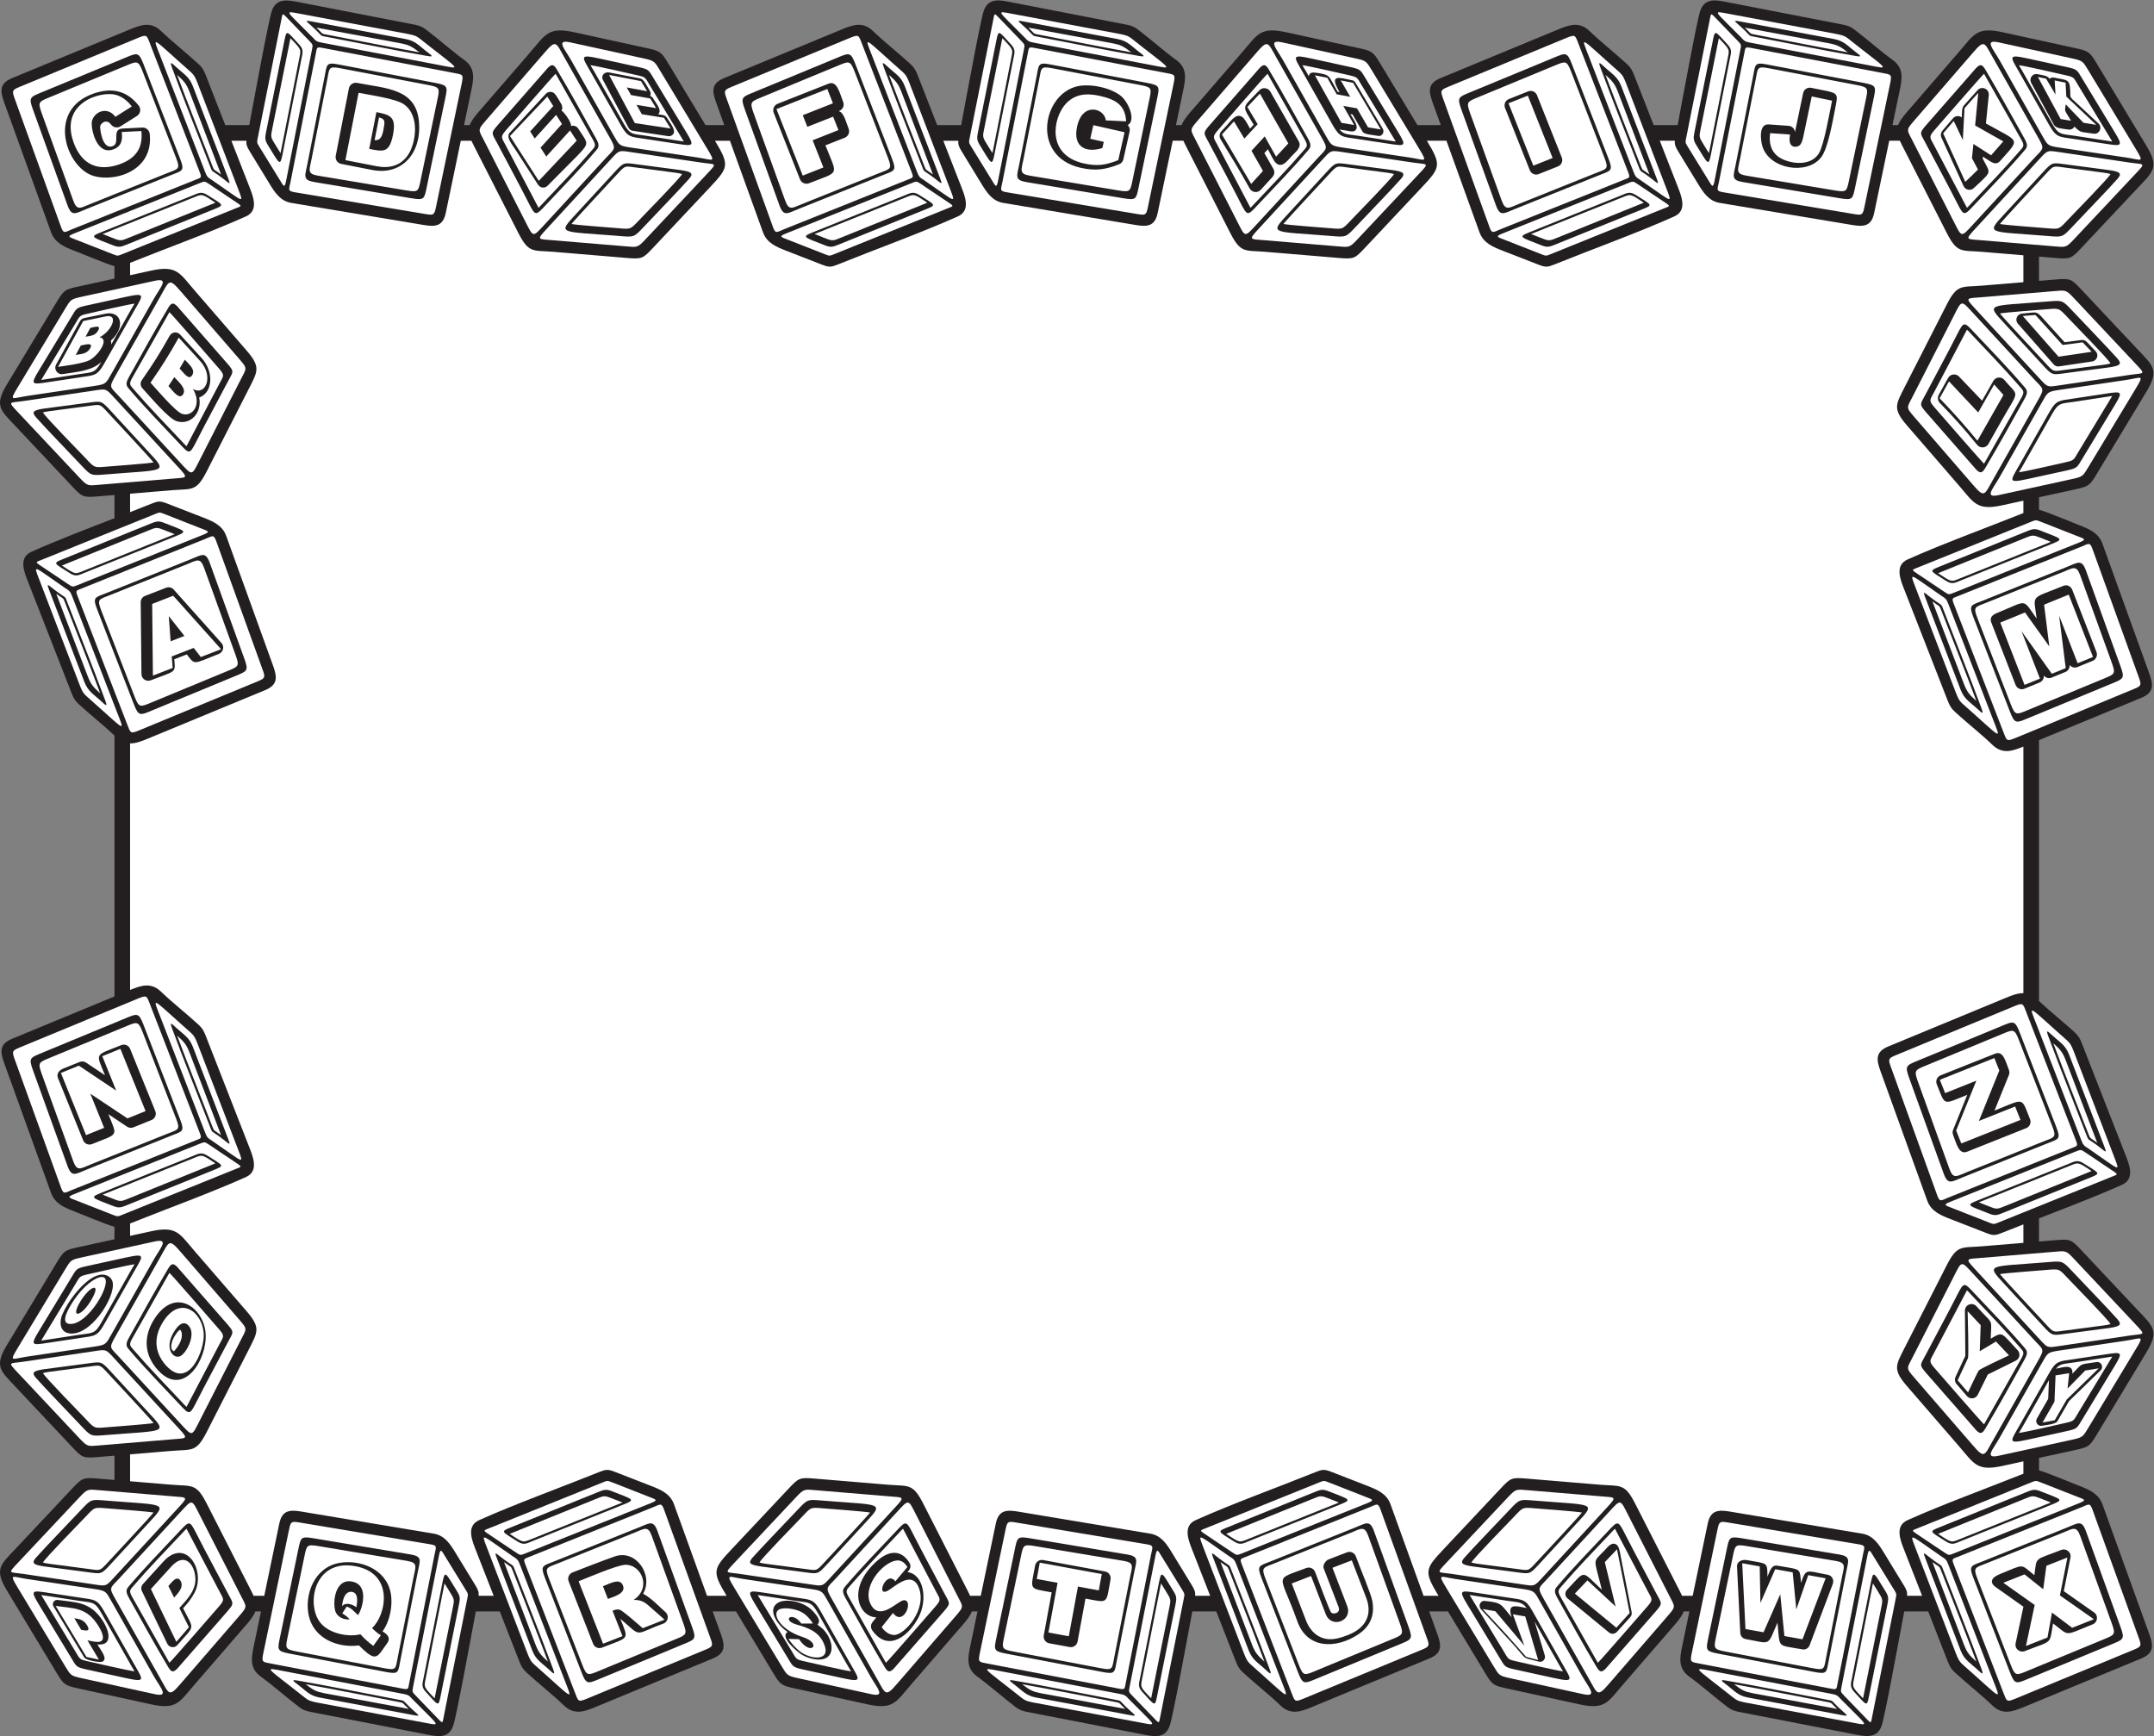
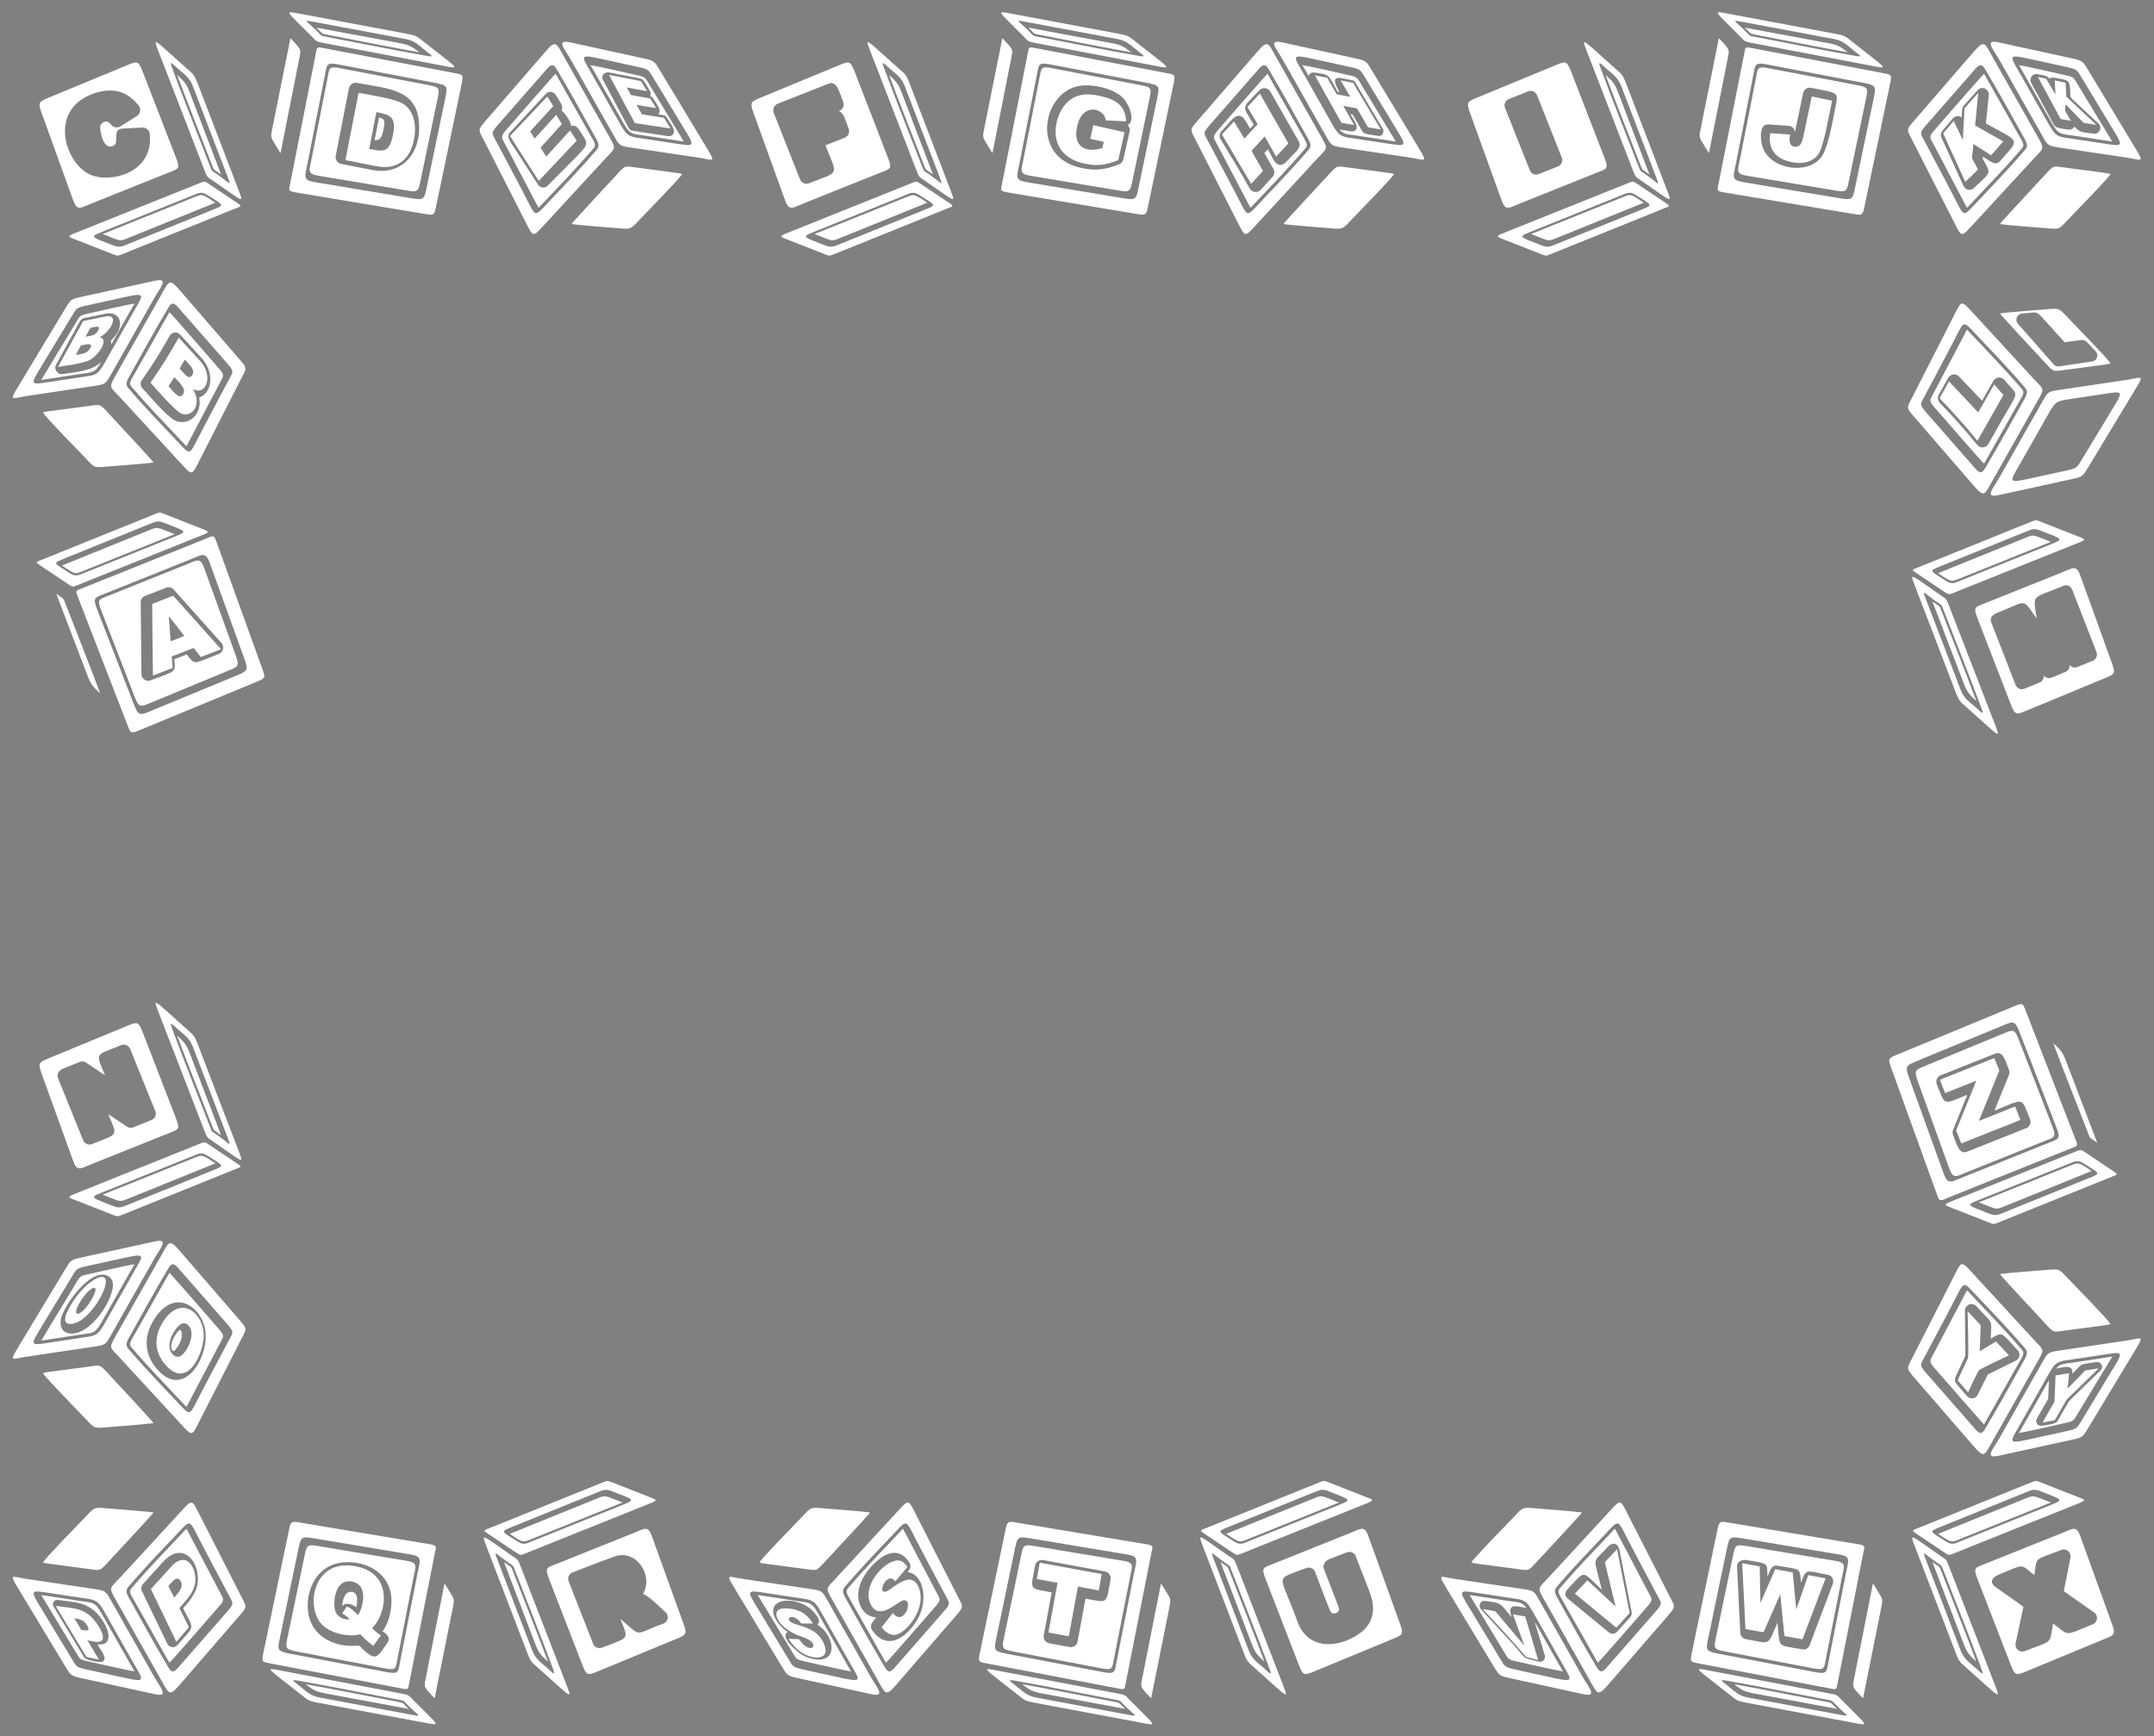
<svg xmlns="http://www.w3.org/2000/svg" viewBox="0 0 734.92 592.387" height="592.387" width="734.92" xml:space="preserve" id="svg2" version="1.1">
  <rect x="0" y="0" width="734.92" height="592.387" fill="#808080" stroke="none" />
  <defs id="defs6" />
  <g transform="matrix(1.333,0,0,-1.333,0,592.387)" id="g10">
    <g transform="scale(0.1)" id="g12">
-       <path id="path14" style="fill:#231f20;fill-opacity:1;fill-rule:evenodd;stroke:none" d="m 292.953,717.902 -42.598,-3.566 c -37.851,-3.152 -40.222,-1.453 -66.007,25.977 L 40.438,893.41 c -39.191,41.699 -55.918,52.578 -22.648,107.7 L 145.68,1213 c 17.48,28.97 20.808,31.15 53.793,38.36 l 93.48,20.44 v 31.9 c -19.297,5.1 -79.293,30.3 -101.746,39.03 -25.191,9.8 -50.465,19.78 -60.484,47.56 L 10.453,1723.47 c -10.391,28.79 -11.855,48.19 20.48,61.56 L 292.953,1893.4 c 0,259.47 0,531.83 0,667.97 -29.633,27.72 -61.613,52.78 -91.488,80.25 -9.629,8.87 -13.031,15.33 -17.918,27.29 L 73.047,2951.54 c -10.387,26.58 -27.234,64.46 7.285,80.01 61.332,27.63 139.359,57.62 212.621,85.97 v 59.41 l -42.598,-3.56 c -37.851,-3.17 -40.222,-1.46 -66.003,25.97 L 40.438,3352.43 c -39.191,41.7 -55.918,52.58 -22.648,107.71 l 127.887,211.89 c 17.476,28.97 20.808,31.15 53.797,38.36 l 93.48,20.43 v 31.91 c -19.066,5 -79.469,30.37 -101.746,39.03 -25.195,9.79 -50.461,19.78 -60.484,47.55 L 10.453,4182.49 c -10.387,28.8 -11.855,48.19 20.477,61.56 l 300.488,124.28 c 27.68,11.44 53.602,21.29 79.27,-2.33 31.308,-30.06 65.652,-56.66 97.574,-86.03 9.633,-8.86 13.039,-15.32 17.926,-27.27 l 50.41,-128.95 h 61.347 c 14.86,79.07 49.692,270.02 57.977,293.04 12.601,35.02 45.016,26.32 75.215,20.45 l 289.903,-56.31 c 12.3,-2.6 19.1,-4.76 29.31,-12.52 33.75,-25.68 65.26,-54.17 99.67,-79.2 27.14,-20.66 22.3,-47.63 16.3,-76.46 l -18.54,-89 h 14.38 c 3.6,9.45 11,20.01 23.21,34.11 l 132.19,152.8 c 38.92,45 45.73,65.33 111.42,50.96 l 187.36,-40.96 c 32.98,-7.2 36.32,-9.38 53.8,-38.34 l 95.7,-158.57 h 48.02 l -21.2,58.74 c -10.39,28.8 -11.86,48.19 20.48,61.56 l 300.49,124.28 c 27.66,11.45 53.59,21.29 79.26,-2.33 31.31,-30.05 65.65,-56.66 97.57,-86.03 9.64,-8.86 13.04,-15.32 17.93,-27.27 l 50.41,-128.95 h 61.34 c 14.84,79.02 49.81,270.35 57.99,293.04 12.87,35.68 44.52,26.41 75.21,20.45 l 289.89,-56.31 c 12.31,-2.6 19.11,-4.76 29.33,-12.52 33.75,-25.68 65.26,-54.17 99.67,-79.2 27.13,-20.66 22.3,-47.63 16.29,-76.46 l -18.54,-89 h 14.38 c 3.61,9.45 11.01,20.01 23.21,34.11 l 132.19,152.8 c 38.92,45 45.73,65.33 111.43,50.96 l 187.36,-40.96 c 32.97,-7.2 36.31,-9.38 53.79,-38.34 l 95.7,-158.57 h 59.75 l -21.22,58.74 c -10.39,28.8 -11.85,48.19 20.48,61.56 l 300.49,124.28 c 27.67,11.44 53.6,21.29 79.27,-2.33 31.31,-30.05 65.65,-56.66 97.58,-86.03 9.63,-8.86 13.02,-15.32 17.91,-27.27 l 50.41,-128.95 h 61.35 c 14.85,79.05 49.74,270.12 57.99,293.04 12.89,35.68 44.49,26.41 75.22,20.45 l 289.88,-56.31 c 12.3,-2.6 19.11,-4.76 29.33,-12.52 33.75,-25.68 65.26,-54.17 99.66,-79.2 27.14,-20.66 22.31,-47.63 16.29,-76.46 l -18.54,-89 h 14.39 c 3.61,9.45 11.01,20.01 23.22,34.11 l 132.18,152.8 c 38.92,45 45.73,65.33 111.43,50.96 l 187.35,-40.96 c 32.98,-7.2 36.32,-9.38 53.8,-38.34 l 127.88,-211.91 c 33.27,-55.12 16.54,-66 -22.64,-107.7 l -143.91,-153.09 c -25.78,-27.44 -28.16,-29.13 -66.01,-25.98 l -42.6,3.56 v -62.17 l 42.6,3.56 c 37.85,3.16 40.23,1.46 66.01,-25.97 l 143.91,-153.1 c 39.19,-41.7 55.91,-52.57 22.64,-107.7 l -127.88,-211.89 c -17.48,-28.97 -20.82,-31.15 -53.8,-38.36 l -93.48,-20.44 v -31.9 c 19.3,-5.09 79.29,-30.29 101.75,-39.03 25.19,-9.8 50.46,-19.78 60.48,-47.54 l 120.27,-333.2 c 10.39,-28.78 11.86,-48.19 -20.47,-61.56 l -262.03,-108.37 c 0,-333.56 0,-629.46 0,-667.97 29.63,-27.72 61.62,-52.78 91.49,-80.25 9.63,-8.87 13.04,-15.32 17.92,-27.29 l 110.5,-282.63 c 10.39,-26.57 27.24,-64.46 -7.29,-80 -61.33,-27.64 -139.35,-57.62 -212.62,-85.98 v -59.4 l 42.6,3.56 c 37.85,3.16 40.23,1.46 66.01,-25.98 L 5471.5,1090.5 c 39.19,-41.7 55.91,-52.58 22.64,-107.695 L 5366.26,770.898 c -17.48,-28.964 -20.81,-31.152 -53.8,-38.347 l -93.48,-20.442 v -31.902 c 19.07,-5.012 79.47,-30.371 101.75,-39.035 25.2,-9.793 50.46,-19.774 60.48,-47.547 l 120.27,-333.184 c 10.39,-28.789 11.86,-48.195 -20.47,-61.562 L 5180.52,74.602 c -27.68,-11.438 -53.61,-21.281 -79.28,2.332 -31.31,30.058 -65.64,56.66 -97.57,86.035 -9.63,8.855 -13.03,15.312 -17.92,27.265 l -50.41,128.946 h -61.36 C 4859.13,240.098 4824.3,49.16 4816.02,26.145 4803.41,-8.875 4771,-0.176 4740.8,5.695 L 4450.9,62.004 c -12.29,2.598 -19.11,4.754 -29.32,12.52 -33.75,25.68 -65.26,54.168 -99.67,79.2 -27.14,20.652 -22.3,47.625 -16.29,76.453 l 18.53,89.004 h -14.38 c -3.6,-9.453 -11,-20 -23.21,-34.11 L 4154.38,132.266 C 4115.46,87.277 4108.65,66.945 4042.95,81.309 L 3855.6,122.266 c -32.98,7.207 -36.32,9.386 -53.8,38.359 l -95.69,158.555 h -48.03 l 21.2,-58.739 c 10.39,-28.789 11.85,-48.195 -20.48,-61.562 L 3358.31,74.602 c -27.67,-11.445 -53.6,-21.281 -79.27,2.332 -31.31,30.05 -65.64,56.66 -97.56,86.035 -9.64,8.847 -13.04,15.312 -17.93,27.265 L 3113.14,319.18 H 3051.8 C 3036.94,240.148 3001.98,48.828 2993.81,26.145 2980.94,-9.539 2949.29,-0.273 2918.59,5.695 L 2628.7,62.004 c -12.31,2.598 -19.11,4.754 -29.32,12.52 -33.75,25.68 -65.26,54.168 -99.67,79.2 -27.14,20.652 -22.3,47.625 -16.3,76.453 l 18.54,89.004 h -14.38 c -3.6,-9.453 -11.01,-20 -23.21,-34.11 L 2332.18,132.266 C 2293.26,87.277 2286.45,66.945 2220.75,81.309 l -187.36,40.957 c -32.98,7.207 -36.31,9.386 -53.8,38.359 L 1883.9,319.18 h -59.74 l 21.2,-58.739 c 10.39,-28.8 11.85,-48.195 -20.48,-61.562 L 1524.39,74.602 c -27.67,-11.438 -53.6,-21.281 -79.26,2.332 -31.32,30.05 -65.65,56.66 -97.58,86.035 -9.63,8.847 -13.03,15.312 -17.92,27.265 l -50.41,128.946 h -61.34 c -14.86,-79.051 -49.74,-270.118 -58,-293.036 -12.89,-35.684 -44.49,-26.418 -75.21,-20.449 L 794.785,62.004 c -12.305,2.598 -19.109,4.754 -29.324,12.52 -33.758,25.68 -65.266,54.168 -99.668,79.2 -27.141,20.652 -22.301,47.625 -16.297,76.453 l 18.535,89.004 h -14.383 c -3.597,-9.453 -11.003,-20 -23.21,-34.11 L 498.254,132.266 C 459.336,87.277 452.523,66.945 386.82,81.309 L 199.473,122.266 c -32.985,7.207 -36.313,9.386 -53.797,38.359 L 17.789,372.52 C -15.48,427.648 1.246,438.516 40.438,480.215 L 184.352,633.313 c 25.781,27.441 28.152,29.136 66.003,25.976 l 42.598,-3.555 v 62.168 0" />
-       <path id="path16" style="fill:#ffffff;fill-opacity:1;fill-rule:evenodd;stroke:none" d="m 386.82,1292.32 c 65.703,14.36 72.516,-5.97 111.434,-50.96 l 132.184,-152.81 c 37.296,-43.1 29.761,-53.02 5.878,-99.866 L 529.277,778.723 c -27.199,-53.352 -37.605,-44.239 -90.168,-48.625 l -106.148,-8.856 v -68.847 l 106.148,-8.868 c 52.567,-4.394 62.969,4.735 90.168,-48.625 L 636.316,384.941 c 5.129,-10.058 9.5,-18.406 12.84,-25.75 h 27.207 l 38.461,184.696 c 7.012,33.683 25.789,36.047 55.574,31.086 l 339.852,-56.68 c 28.52,-4.758 42.62,-27.629 56.41,-50.219 l 49.8,-81.519 c 7.39,-12.09 9.51,-17.883 8.68,-27.364 h 38.44 l -44.45,113.692 c -10.36,26.504 -27.24,64.531 7.29,80.008 92.6,41.496 209.95,83.906 306.34,122.765 18.06,7.285 22.77,7.938 41.22,0.762 l 90.63,-35.246 c 25.19,-9.793 50.46,-19.774 60.48,-47.547 l 84.62,-234.434 h 50.05 c -38.18,63.25 -34.82,68.457 14.6,121.024 l 143.91,153.098 c 25.78,27.429 28.16,29.136 66,25.976 l 188.76,-15.762 c 52.56,-4.394 62.97,4.735 90.16,-48.625 l 107.05,-209.961 c 5.13,-10.058 9.49,-18.406 12.83,-25.75 h 27.21 l 38.47,184.696 c 7.01,33.691 25.78,36.047 55.57,31.086 l 339.85,-56.68 c 28.52,-4.758 42.62,-27.629 56.4,-50.219 l 49.81,-81.519 c 7.39,-12.09 9.51,-17.883 8.68,-27.364 h 38.44 l -44.45,113.692 c -10.34,26.465 -27.26,64.578 7.28,80.008 89.94,40.441 211.87,84.668 306.35,122.765 18.07,7.285 22.77,7.938 41.22,0.762 l 90.62,-35.246 c 25.2,-9.793 50.48,-19.774 60.48,-47.547 l 84.63,-234.434 h 38.32 c -38.17,63.25 -34.81,68.457 14.61,121.024 l 143.91,153.105 c 25.79,27.422 28.16,29.129 66.01,25.969 l 188.75,-15.762 c 52.56,-4.394 62.97,4.735 90.17,-48.625 l 107.04,-209.961 c 5.13,-10.058 9.5,-18.406 12.85,-25.75 h 27.19 l 38.47,184.696 c 7.01,33.691 25.78,36.047 55.57,31.086 l 339.85,-56.68 c 28.51,-4.758 42.63,-27.629 56.42,-50.207 l 49.8,-81.531 c 7.38,-12.09 9.51,-17.883 8.67,-27.364 h 38.45 l -44.46,113.692 c -10.34,26.465 -27.25,64.578 7.28,80.008 86.66,38.964 203.58,81.672 296.45,118.789 v 31.679 l -53.87,-11.777 c -65.7,-14.355 -72.51,5.977 -111.43,50.957 L 4881.5,895.352 c -37.3,43.097 -29.76,53.027 -5.88,99.863 l 107.04,209.975 c 27.2,53.35 37.61,44.22 90.16,48.62 l 106.16,8.86 v 47.21 c -18.65,-7.28 -36.68,-14.39 -53.71,-21.25 -18.08,-7.3 -22.79,-7.95 -41.23,-0.77 l -90.63,35.24 c -25.19,9.79 -50.46,19.77 -60.48,47.54 l -120.27,333.19 c -10.39,28.8 -11.86,48.19 20.48,61.56 l 300.49,124.28 c 15.58,6.44 30.61,12.37 45.35,12.12 0,210.4 0,420.8 0,631.21 -27.1,-11.18 -52.54,-20.21 -77.74,2.96 -31.31,30.06 -65.64,56.67 -97.57,86.03 -9.63,8.86 -13.03,15.31 -17.93,27.28 l -110.49,282.64 c -10.35,26.46 -27.25,64.57 7.28,80 86.86,39.06 203.47,81.62 296.45,118.79 v 31.69 l -53.87,-11.77 c -65.7,-14.37 -72.51,5.96 -111.43,50.95 l -132.18,152.81 c -37.3,43.1 -29.77,53.02 -5.88,99.87 l 107.04,209.96 c 27.2,53.35 37.61,44.24 90.16,48.62 l 106.16,8.86 v 68.85 l -106.16,8.87 c -52.55,4.39 -62.96,-4.74 -90.16,48.62 l -107.04,209.96 c -5.13,10.06 -9.49,18.41 -12.83,25.75 h -27.21 l -38.47,-184.7 c -7.01,-33.68 -25.79,-36.04 -55.57,-31.07 l -339.85,56.67 c -28.53,4.75 -42.63,27.63 -56.42,50.22 l -49.8,81.52 c -7.38,12.09 -9.5,17.88 -8.67,27.36 h -38.44 l 44.44,-113.69 c 10.36,-26.5 27.25,-64.53 -7.28,-80.01 -92.6,-41.49 -209.95,-83.91 -306.34,-122.76 -18.07,-7.29 -22.79,-7.94 -41.23,-0.76 l -90.61,35.24 c -25.2,9.79 -50.47,19.78 -60.49,47.55 l -84.63,234.43 h -50.04 c 38.17,-63.26 34.82,-68.45 -14.6,-121.03 l -143.92,-153.09 c -25.78,-27.43 -28.15,-29.13 -66,-25.98 l -188.75,15.77 c -52.57,4.39 -62.98,-4.74 -90.17,48.62 l -107.04,209.96 c -5.13,10.06 -9.5,18.41 -12.83,25.75 h -27.22 l -38.46,-184.7 c -7.01,-33.68 -25.79,-36.04 -55.58,-31.07 l -339.84,56.67 c -28.52,4.75 -42.63,27.63 -56.42,50.22 l -49.8,81.52 c -7.39,12.09 -9.5,17.87 -8.67,27.36 h -38.44 l 44.45,-113.69 c 10.34,-26.46 27.25,-64.58 -7.29,-80.01 -89.94,-40.44 -211.87,-84.67 -306.35,-122.76 -18.06,-7.29 -22.77,-7.94 -41.22,-0.76 l -90.62,35.24 c -25.19,9.79 -50.46,19.78 -60.48,47.55 l -84.63,234.43 h -38.32 c 38.17,-63.25 34.81,-68.45 -14.6,-121.03 l -143.92,-153.1 c -25.78,-27.42 -28.16,-29.12 -66.01,-25.97 l -188.75,15.77 c -52.56,4.39 -62.97,-4.74 -90.16,48.62 l -107.05,209.96 c -5.13,10.06 -9.49,18.41 -12.83,25.75 h -27.21 l -38.47,-184.7 c -7,-33.68 -25.78,-36.04 -55.57,-31.07 l -339.847,56.67 c -28.512,4.75 -42.625,27.63 -56.418,50.2 l -49.797,81.54 c -7.383,12.09 -9.508,17.88 -8.68,27.36 H 592.23 l 44.45,-113.69 c 10.347,-26.46 27.261,-64.58 -7.282,-80.01 -86.648,-38.97 -203.57,-81.67 -296.437,-118.79 v -31.68 l 53.863,11.78 c 65.699,14.35 72.512,-5.98 111.434,-50.96 l 132.18,-152.8 c 37.296,-43.11 29.757,-53.03 5.878,-99.88 L 529.277,3237.74 c -27.199,-53.35 -37.605,-44.22 -90.168,-48.61 l -106.148,-8.86 v -47.21 c 18.637,7.27 36.672,14.38 53.711,21.25 18.07,7.29 22.777,7.95 41.234,0.77 l 90.614,-35.24 c 25.191,-9.8 50.464,-19.78 60.484,-47.55 L 699.277,2739.1 c 10.387,-28.8 11.856,-48.19 -20.476,-61.56 L 378.313,2553.26 c -15.586,-6.44 -30.618,-12.37 -45.352,-12.12 0,-210.4 0,-420.8 0,-631.2 27.098,11.17 52.539,20.21 77.727,-2.97 31.308,-30.06 65.652,-56.67 97.574,-86.03 9.633,-8.86 13.031,-15.31 17.929,-27.28 l 110.493,-282.64 c 10.347,-26.46 27.257,-64.57 -7.286,-80 -86.847,-39.06 -203.457,-81.61 -296.437,-118.79 v -31.69 l 53.859,11.78 v 0" />
      <path id="path18" style="fill:#ffffff;fill-opacity:1;fill-rule:evenodd;stroke:none" d="m 5047.23,3586.99 c 40.84,-43.42 82.52,-86.13 121.43,-131.29 10.14,-11.76 14.2,-13.69 5.4,-29.37 l -95.77,-169.28 c -6.86,5.95 -112.99,128.27 -127.32,144.74 -15.17,17.5 -11,18.33 -0.68,38.07 l 84.26,160.32 c 3,-2.52 6.89,-7.02 12.68,-13.19 z m 11.83,-2487.01 16.06,-17.15 0.02,0.04 c 25.74,-27.45 21.95,-16.71 20.17,-65.53 32.22,18.96 26.08,16.06 69.05,-29.594 7.9,-8.391 5.18,-21.965 -5.09,-26.816 v 0 l -71.33,-35.285 -25.63,-51.641 c -5.49,-11.102 -20.31,-12.606 -28.17,-3.231 l -26.28,30.536 c -4.48,5.175 -5.24,12.316 -2.54,18.144 l -0.03,0.02 25.09,53.886 -1.04,115.361 c -0.38,15.87 19.52,23.35 29.72,11.26 z M 4010.68,374.355 c 49.3,51.758 35.19,50.704 89.33,0.333 -20.68,84.347 -24.56,67.707 6.13,99.902 8.52,8.945 20.41,26.074 33.46,13.672 5.78,-5.489 8.42,-27.949 12.52,-48.133 l 24.16,-122.844 c 0.9,-4.734 -0.56,-9.375 -3.55,-12.707 v 0 l -34.14,-37.703 c -5.27,-5.828 -14.12,-6.484 -20.17,-1.66 l -0.02,-0.027 -106.61,87.703 c -6.39,5.449 -7.02,14.914 -1.11,21.464 z M 2015.98,266.574 c -26.06,17.188 -53.52,57.332 -24.84,74.715 l -0.01,0.012 c 19.91,12.027 67.46,3.379 89.67,-21.524 7.53,-8.449 22.82,-24.23 11.47,-34.113 l 14.84,-12.187 0.02,0.011 c 12.03,-12.695 22.23,-31.664 21.27,-49.414 v 0 c -0.24,-5.039 -1.39,-9.523 -3.43,-13.418 l 0.03,-0.019 c -13,-24.864 -55.76,-12.883 -72.41,-2.285 l -0.01,-0.032 c -10.28,6.145 -58.35,45.149 -36.6,58.254 z m 217.17,25.098 9.87,12.391 c -45.31,0.878 -77.54,75.285 2.88,145.312 27.2,23.684 59.12,30.891 81.7,-5.332 6.4,-10.262 0.67,-17.844 -4.73,-24.277 41.97,-5.176 51.68,-70.996 28.42,-115.188 l 0.03,-0.008 c -23.37,-45.468 -77.1,-92.285 -118.71,-33.886 -4.62,6.496 -4.17,15.05 0.55,20.988 h -0.01 z M 148.215,348.527 c 44.39,-6.32 79.551,-4.035 110.832,-47.355 20.328,-28.145 32.715,-70.274 -9.727,-66.543 10.746,-18.094 26.547,-36.035 13.235,-43.895 -5.371,-3.164 -42.262,2.911 -46.93,10.633 h -0.012 l -78.754,130.598 c -4.906,8.133 2.133,18.183 11.356,16.562 z m 217.344,40.352 52.019,57.254 -0.027,0.027 c 58.543,64.516 109.984,-22.742 80.441,-78.883 -8.871,-16.855 -17,-26.25 -29.355,-40.011 28.914,-58.075 31.644,-40.586 -14.649,-94.219 -7.386,-8.555 -21.023,-6.465 -25.785,3.418 h -0.012 l -65.132,135.207 c -2.809,5.879 -1.606,12.637 2.523,17.176 l -0.023,0.031 z M 395.43,1068.4 c 54.215,83.9 126.996,26.61 130.949,-38.52 4.059,-66.931 -56.699,-164.157 -121.652,-93.599 -36.426,39.571 -38.243,87.309 -9.297,132.119 z m 51.304,-44.87 c -6.578,-11.21 -14.093,-31.76 -2.371,-37.964 0.766,-0.398 -0.957,-3.418 6.235,5.762 24.07,30.742 12.465,50.132 9.824,48.672 -5.633,-3.09 -9.617,-10.59 -13.688,-16.47 z m -272.625,83.45 c 17.496,28.11 65.989,89 101.567,71.09 4.73,-2.39 8.394,-6.01 10.828,-10.77 h 0.023 c 15.719,-30.9 -45.797,-134.31 -100.773,-136.82 -31.445,-1.44 -36.324,26.45 -25.539,50.37 3.238,7.74 7.867,16.45 13.894,26.13 z m 4788.121,2326.25 24.08,43.35 c 5.67,10.19 19.42,11.99 27.55,3.9 v 0 l 59.32,-62.07 28.76,50.45 c 5.77,10.05 20.27,12.62 29.11,1.88 36.37,-44.11 39.18,-20.7 -9.07,-105.53 l -32.44,-57.53 c -6.08,-10.86 -21.07,-11.95 -28.77,-2.53 h -0.01 c -34.5,42.17 -57.96,68.65 -95.72,107.51 -5.48,5.63 -6.4,14.02 -2.79,20.56 l -0.02,0.01 z m 213.11,208.04 c 44.78,3.5 33.07,10.69 67.75,-27.6 l 41.36,-45.71 43.36,5.72 c 5.1,0.67 9.94,-1.23 13.24,-4.69 l 0.01,0.01 22.96,-24.16 c 8.73,-9.16 3.32,-24.25 -9,-26.04 v -0.02 l -84.68,-12.65 c -5.76,-0.84 -11.25,1.6 -14.57,5.91 l -90.93,103.53 c -8.46,9.64 -2.11,24.74 10.51,25.67 l -0.01,0.03 z m -203.64,468.19 26.91,31.54 c 5.7,6.77 15.7,7.81 22.65,2.44 0.73,11.06 -0.51,23.84 5.2,30.37 l -0.01,0.02 35.44,39.59 c 10.84,11.79 30.47,2.55 28.43,-13.25 h 0.01 l -7.22,-72.19 c 87.96,-49.5 88.84,-36.39 35.99,-96.36 -10.72,-12.12 -23.15,-1.8 -32.56,4.28 l -0.02,-0.03 -11.22,7.16 c -0.74,-6.74 -0.64,-4.62 4.75,-14.74 15.27,-28.68 16.54,-24.31 -28.09,-65.74 -7.96,-7.4 -21.32,-5.56 -26.42,5.79 l -56.41,123.72 c -2.65,6 -1.42,12.73 2.6,17.37 l -0.03,0.03 z m 242.93,144.74 c 12.39,-2.56 26.34,-3.25 30.99,-11.81 3.32,2.68 7.7,3.8 11.95,2.94 l 0.01,0.02 c 38.18,-7.87 41.01,-2.12 41.62,-47.07 0.07,-5.33 9.91,-12.38 13.88,-16.24 l 57.89,-53.96 c 11.03,-9.96 2.45,-28.55 -11.97,-26.24 l -0.02,-0.05 c -32.13,5.29 -32.1,0.73 -49.4,18.2 -2.96,-5.53 -9.08,-8.64 -15.2,-7.65 v 0 c -15.25,2.46 -32.34,2.58 -37.44,12.43 l -58.05,107.24 c -6.12,11.3 3.55,24.66 15.74,22.18 v 0.01 z M 3127,4108.91 l 14.67,15.97 -0.03,0.03 c 9.7,10.54 24.38,32.32 40.16,17.82 6.42,-5.9 15.3,-24.01 17.72,-28.02 l 9.37,10.13 c -31.64,53.26 -30.79,39.55 14.63,88.07 7.89,8.42 21.93,6.77 27.73,-3.03 l 0.03,0.02 73.13,-128.04 c 8.29,-15.05 -9.27,-27.55 -18.24,-37.23 -9.72,-10.5 -24.52,-32.45 -40.28,-17.88 -6.4,5.91 -12.69,20.93 -20.68,35.18 l -8.94,-9.71 23.11,-40.68 c 3.77,-6.74 2.62,-14.9 -2.31,-20.32 l 0.02,-0.01 -30.15,-33.11 c -8.1,-8.94 -22.62,-6.82 -28.3,3.42 -24.42,44.1 -47.62,82.02 -74.38,125.74 -4.35,7.11 -3,16.09 2.74,21.65 z m -1568.18,149.72 80.16,-15.51 c 9.14,-1.77 16.93,-19.53 24.54,-31.99 2.46,-4.02 2.55,-8.83 0.65,-12.8 5.25,-1.63 6.85,-4.99 9.3,-9 l 0.03,0.01 c 9.17,-15.06 21.13,-28.06 11.05,-37.99 9.41,-1.51 17.83,-1.28 22.11,-8.21 l 0.01,0.02 c 10.7,-17.38 27.56,-36.41 12.65,-45.77 -2.76,-1.73 -5.91,-2.31 -8.89,-1.87 v 0 l -45.74,6.9 v -0.01 l -45.78,6.95 c -4.27,0.64 -7.75,3.28 -9.67,6.83 v 0 l -65.98,123.3 c -6.13,11.49 4.85,21.21 15.56,19.14 z m -252.83,-152.95 91.4,98.47 c 7.06,7.29 19.02,5.95 24.37,-2.56 0.6,0.4 14.21,-22.07 15.22,-24.37 2.57,-5.86 3.29,-11.36 0.21,-16.37 5.42,-2.24 25.63,-28.98 24.45,-39.51 6.66,2.32 14.26,-0.1 18.25,-6.26 0.2,0.09 13.84,-20.97 15.2,-23.26 9.94,-16.74 7.84,-20.55 -20.02,-49.23 l -73.7,-74.19 c -7.01,-6.96 -18.87,-6.04 -24.58,3.41 l -55.2,85.67 c -12.32,19.39 -28.36,36.16 -15.6,48.2 z M 979.172,268.234 c 7.234,-5.136 23.028,-13.937 12.269,-29.824 0.153,-0.117 -15.003,-21.387 -16.617,-23.437 -13.816,-17.551 -22.523,-16.094 -56.019,17.156 -52.692,-6.981 -115.387,16.328 -128.59,76.531 -11.371,51.867 13.113,122.445 77.476,134.543 51.707,9.719 120.879,-14.148 132.489,-77.637 5.65,-30.925 -2.145,-71.726 -21.008,-97.332 z m -67.043,61.641 c 6.5,31.336 -3.356,39.102 -12.836,39.52 -17.793,0.793 -22.656,-22.735 -23.602,-36.954 8.661,11.7 27.547,4.473 36.438,-2.566 z m 605.961,-93.477 -62.64,159.969 c -3.52,8.985 0.92,19.113 9.91,22.625 17.79,6.965 77.34,30.317 108.32,41.059 54.66,18.965 99.72,-48.535 72.37,-95.481 21.59,-11.609 39.04,-31.082 57.22,-47.07 9.61,-8.457 7.5,-24.797 -5.97,-29.695 -77.52,-28.227 -51.95,-36.223 -109.44,12.437 21.62,-55.211 24.59,-45.699 -47.15,-73.758 -8.98,-3.504 -19.11,0.926 -22.62,9.914 z m 1151.68,214.305 158.7,-29.226 c 9.47,-1.731 15.74,-10.821 14.01,-20.293 -11.82,-64.336 -4.28,-60.118 -64.12,-49.106 l -20.27,-110.047 c -1.73,-9.472 -10.82,-15.75 -20.3,-14.011 l -52.2,9.617 c -9.47,1.73 -15.75,10.82 -14.01,20.293 l 20.27,110.09 c -59.92,11.035 -54.18,4.441 -42.38,68.671 1.74,9.469 10.83,15.75 20.3,14.012 z m 728.48,0.715 49.46,19.051 c 9.52,3.672 19.55,-1.473 22.89,-10.899 8.71,-24.597 37.56,-92.507 41.51,-111.726 8.52,-41.465 -8.15,-69.239 -35.73,-87.492 -56.21,-37.196 -130.41,-38.075 -155.84,33.691 -44.56,125.762 -62.95,103.312 23.02,136.289 8.99,3.43 19.06,-1.062 22.49,-10.047 5,-13.047 36.81,-98.859 40.99,-103.742 4.75,-5.535 25.57,-2.723 18.93,14.512 l -37.69,97.871 c -4.59,12.004 9.98,22.461 9.97,22.492 z m 1072.44,-0.793 c 55.4,-9.727 52.49,-4.961 53.23,-42.508 5.99,13.75 10.1,30.977 25.7,28.184 0,0.008 28.67,-4.863 31.59,-5.383 28.11,-4.93 25.63,-7.48 28.65,-38.457 13.35,38.652 13.23,30.519 68.81,20.48 10.35,-1.867 16.72,-13.183 12.08,-24.347 l -58.86,-155.938 c -2.89,-7.676 -10.51,-11.941 -18,-10.593 0,-0.032 -34.8,5.64 -40.65,6.953 -22.55,5.058 -18.78,12.832 -23.58,61.504 -27.06,-61.848 -15.16,-54.004 -81.72,-42.063 -8.1,1.445 -13.8,8.887 -13.66,17.246 l -8.27,168.086 c -0.69,14.102 14.02,18.711 24.68,16.836 z m 647.76,-36.008 c 65.55,26.25 50.96,27.375 88.69,-2.664 6.64,49.133 -1.7,36.914 68.81,64.668 12.52,4.934 26.69,-5.723 23.33,-20.594 l -16.85,-84.941 77.58,-54.484 c 11.53,-8.094 8.97,-25.536 -3.64,-30.477 0.01,-0.051 -38.98,-15.957 -43.27,-17.617 -26.96,-10.41 -25.64,-4.563 -58.17,19.922 -9.97,-55.782 1,-41.914 -72.36,-70.801 -12.56,-4.941 -26.96,5.809 -23.22,20.976 l 19.72,92.676 -70.93,50.184 c -16.66,11.797 -11.2,24.543 10.31,33.152 z m -151.42,1276.743 139.57,55.6 c 21.06,8.37 26.95,-20.57 35.33,-41.66 1.72,-4.33 1.58,-8.95 -0.04,-12.96 l 0.04,-0.02 -36.92,-91.18 c 78.3,31.2 67.76,36.38 91.08,-22.24 3.54,-8.95 -0.84,-19.08 -9.78,-22.63 l -151.43,-60.33 c -21.18,-8.42 -27.13,21.03 -35.82,42.88 -1.72,4.34 -1.57,8.95 0.05,12.97 l -0.05,0.02 36.33,89.78 c -63.48,-25.29 -55.5,-29.79 -78.13,27.14 -3.56,8.95 0.82,19.07 9.77,22.63 z m -4805.425,17.23 42.399,17.15 c 5.961,2.42 12.476,1.3 17.226,-2.35 l 47.477,-31.71 c -23.926,59.16 -27.359,49.15 41.645,77.08 8.949,3.62 19.14,-0.69 22.761,-9.64 l 64.426,-159.26 c 3.621,-8.94 -0.687,-19.14 -9.633,-22.76 l -46.39,-18.77 c -5.813,-2.35 -12.161,-1.35 -16.875,2.09 l -47.293,31.51 c 23.675,-58.53 26.914,-48.77 -41.84,-76.45 -8.945,-3.59 -19.106,0.76 -22.695,9.71 l -64.422,159.26 c -4.621,11.53 3.718,20.3 13.214,24.14 z M 5118.42,2877.85 c 72.36,29.57 57.45,34.67 94.52,-17.21 -8.03,63.81 -17.8,48.55 68.7,83.88 9.29,3.8 19.18,-1.25 22.57,-10.61 l 61.77,-158.75 c 3.47,-8.92 -0.78,-19.03 -9.52,-22.59 l -39.3,-16.09 c -7.25,-2.95 -15.3,-0.5 -19.86,5.48 0.77,-7.86 -3.74,-15.09 -10.65,-17.92 l -35.58,-14.55 c -7.18,-2.94 -15.15,-0.55 -19.73,5.33 0.64,-7.48 -3.51,-14.79 -10.66,-17.72 l -39.42,-16.12 c -9.3,-3.8 -19.19,1.25 -22.58,10.61 l -61.77,158.74 c -6.77,17.44 9.93,22.81 21.51,27.52 z m -482.57,1341.36 c 70.8,-14.8 70.11,-8.26 61.58,-51.87 -8.11,-41.52 -19.21,-104.39 -36.34,-126.29 -35.96,-45.98 -132.64,-30.37 -150.34,29 -4.27,14.32 -9.93,57.34 16.32,55.48 v 0.02 l 51.07,-3.6 c 8.75,-0.62 15.55,-7.61 16.19,-16.12 l 20.88,99.85 c 1.96,9.44 11.21,15.49 20.64,13.53 z m -773.89,-28.76 49.43,19.66 c 8.95,3.55 19.09,-0.82 22.65,-9.77 l 63.46,-159.64 c 3.55,-8.95 -0.82,-19.08 -9.77,-22.63 l -49.43,-19.66 c -8.94,-3.55 -19.07,0.82 -22.64,9.77 l -63.46,159.64 c -3.56,8.95 0.82,19.07 9.76,22.63 z m -975.46,-66.61 c 4.21,-4.08 6.27,-10.21 4.88,-16.35 l -16.15,-71.44 c -1.32,-5.87 -5.46,-10.39 -10.67,-12.43 v -0.01 c -35.8,-14.13 -61.17,-17.56 -98.79,-9.06 -128.29,28.99 -97.22,190.09 -6.82,208.9 33.18,6.91 85.49,-4.22 110.91,-25.72 19.1,-16.13 38.28,-62.34 16.64,-73.89 z m -896.08,54.53 130.14,51.42 c 21.97,8.67 28.07,-22.59 37.57,-46.63 3.77,-9.57 -0.77,-19.47 -11.27,-23.6 12.96,-3.69 17.64,-25.6 25.3,-44.98 3.61,-9.15 -0.88,-19.5 -10.03,-23.12 l -49.4,-19.51 c 31.57,-79.92 37.96,-65.47 -41.94,-97.02 -9.15,-3.61 -19.5,0.88 -23.12,10.03 l -67.28,170.29 c -3.61,9.16 0.88,19.51 10.03,23.12 z m -1076.432,53.45 c 75.262,-14.68 150.822,-14.33 158.372,-99.32 7.13,-80.28 -43.4,-138.48 -119.797,-123.55 l -79.122,15.48 c -9.679,1.89 -16,11.27 -14.105,20.96 l 33.691,172.32 c 1.891,9.68 11.282,16 20.961,14.11 z m 56.207,-88.34 -11.367,-58.16 c 11.746,-0.78 18.152,3.8 22.34,25.22 4.547,23.23 5.184,28.48 -10.973,32.94 z m -656.09,-28.47 50.274,2.51 c 9.609,0.46 17.828,-6.69 18.824,-16.13 h 0.012 C 394.324,3999.84 279.84,3973.77 229.586,3997.5 c -64.098,30.27 -106.012,165.55 8.633,206.58 48.621,17.42 87.328,7.3 116.883,-30.53 6.57,-8.39 4.394,-20.71 -4.61,-26.39 l 0.012,-0.02 -42.063,-26.54 c -8.011,-5.05 -18.464,-3.03 -24.054,4.39 l -0.024,-0.01 c -11.902,15.75 -25.883,4.35 -28.035,-4.3 -0.699,-2.82 4.152,-60.43 31.848,-50.86 21.035,7.25 -4.344,43.73 25.929,45.18 v 0.01 z m 146.735,-527.24 55.199,-60.27 c 33.164,-36.64 27.531,-89.62 -6.156,-100.9 7.969,-41.06 -24.297,-72.07 -58.145,-60.56 -20.902,7.1 -65.277,60.13 -87.402,84.23 -5.316,5.78 -5.711,14.33 -1.402,20.52 l -0.012,0.01 c 29.781,42.74 46.277,69.16 71.527,113.95 5.524,9.79 18.93,11.18 26.391,3.02 z m 17.289,-818.94 -32.039,-12.42 c 3.043,-35.96 5.015,-28.51 -60.32,-53.8 -11.204,-4.34 -23.844,3.67 -23.723,16.77 l -1.895,182.89 c -0.054,7.45 4.578,13.85 11.141,16.39 v 0 l 53.973,20.93 c 7.207,2.78 15.14,0.45 19.785,-5.22 l 121.812,-136.26 c 8.211,-9.18 4.492,-23.56 -6.695,-27.88 v -0.02 c -66.688,-25.84 -59.863,-30.01 -82.039,-1.38 z m 4906.961,741.52 -97.79,-12.91 c -32.97,-4.35 -29.77,-6.93 -52.46,17.72 -13.67,14.82 -109.51,117.54 -115.95,126.46 12.56,2.67 101.04,9.2 118.9,10.68 33.76,2.79 31.4,3.62 54.64,-21.01 15.82,-16.77 102.97,-105.37 109.61,-117.52 -3.88,-1.35 -9.46,-2.43 -16.95,-3.42 z M 335.492,1192.69 258.938,1057.66 c -16.27,-28.7 -22.997,-25.32 -54.168,-30.05 l -99.286,-15.19 86.825,143.42 c 12.961,21.39 9.859,21.14 34.504,26.72 20.585,4.66 100.847,23.2 117.695,25.26 -2.383,-3.96 -5.516,-8.96 -9.016,-15.13 z m -228.722,2961.56 80.527,-223.1 c 10.027,-27.78 18.293,-19.53 45.519,-8.61 l 194.125,77.83 c 29.227,11.72 35.282,9.73 23.883,39.18 l -85.437,220.78 c -11.555,29.88 -14.407,27.34 -44.164,15.02 l -193.16,-79.89 c -28.707,-11.87 -31.797,-12.11 -21.293,-41.21 z m 934.59,-197.84 -227.551,37.96 c -28.34,4.71 -21.918,14.22 -16.329,42.58 l 39.864,202.24 c 5.996,30.44 3.023,35.95 33.199,30.2 l 226.217,-43.13 c 30.6,-5.83 28.68,-9.04 22.2,-40.13 l -41.99,-201.66 c -6.24,-29.97 -5.92,-33.01 -35.61,-28.06 z m 349.75,-31.16 c 40.84,43.41 82.52,86.12 121.43,131.29 10.14,11.76 14.2,13.67 5.41,29.37 l -95.78,169.28 c -6.87,-5.96 -112.99,-128.28 -127.33,-144.74 -15.16,-17.5 -11,-18.32 -0.68,-38.07 l 84.27,-160.33 c 3,2.52 6.89,7.04 12.68,13.2 z m 129.21,336.73 76.56,-135.02 c 16.27,-28.69 22.99,-25.32 54.16,-30.05 l 99.29,-15.18 -86.83,143.42 c -12.96,21.37 -9.85,21.14 -34.5,26.72 -20.59,4.65 -100.85,23.2 -117.7,25.26 2.39,-3.97 5.52,-8.97 9.02,-15.15 z M 464.703,3314.97 c -40.836,43.42 -82.512,86.12 -121.426,131.29 -10.14,11.77 -14.207,13.68 -5.406,29.38 l 95.774,169.27 c 6.863,-5.96 112.988,-128.28 127.328,-144.75 15.16,-17.5 10.996,-18.31 0.683,-38.05 l -84.273,-160.33 c -3.004,2.51 -6.883,7.03 -12.68,13.19 z M 335.5,3651.71 284.758,3562.22 c 0.215,3.39 -0.07,6.71 -0.965,9.91 39.328,35.85 25.832,77.05 -13.695,68.94 l -53.551,-11.01 c -4.922,-0.74 -9.457,-3.68 -12.035,-8.38 l -60.953,-110.95 0.027,-0.02 c -6.559,-11.92 3.492,-26.39 17.035,-24.22 34.695,5.57 73.988,7.32 98.945,31.3 -16.636,-29.3 -22.968,-26.31 -54.796,-31.15 l -99.282,-15.19 86.821,143.41 c 12.961,21.39 9.859,21.15 34.504,26.72 20.585,4.66 100.847,23.22 117.695,25.27 -2.379,-3.96 -5.516,-8.96 -9.008,-15.14 z m 267.465,-884.37 -80.531,223.11 c -10.028,27.78 -18.293,19.51 -45.52,8.6 l -194.133,-77.84 c -29.218,-11.71 -35.277,-9.72 -23.875,-39.17 l 85.442,-220.78 c 11.55,-29.86 14.398,-27.32 44.168,-15.02 l 193.156,79.89 c 28.703,11.87 31.797,12.11 21.293,41.21 z m 1325.995,1386.91 80.54,-223.1 c 10.02,-27.78 18.29,-19.53 45.52,-8.61 l 194.13,77.83 c 29.22,11.72 35.28,9.73 23.88,39.18 l -85.44,220.78 c -11.56,29.88 -14.41,27.34 -44.17,15.02 l -193.15,-79.89 c -28.72,-11.87 -31.8,-12.11 -21.31,-41.21 z m 934.6,-197.84 -227.55,37.96 c -28.34,4.71 -21.91,14.22 -16.32,42.58 l 39.86,202.24 c 5.99,30.44 3.02,35.95 33.2,30.2 l 226.21,-43.13 c 30.6,-5.83 28.68,-9.04 22.21,-40.13 l -42,-201.66 c -6.24,-29.97 -5.93,-33.01 -35.61,-28.06 z m 349.75,-31.16 c 40.84,43.41 82.52,86.12 121.42,131.29 10.15,11.76 14.22,13.69 5.41,29.37 l -95.76,169.28 c -6.87,-5.96 -113,-128.28 -127.34,-144.74 -15.16,-17.5 -10.99,-18.33 -0.67,-38.07 l 84.27,-160.32 c 2.99,2.51 6.87,7.03 12.67,13.19 z m 129.21,336.73 7.43,-13.1 c 2,11.54 12.24,9.91 20.8,8.6 35.13,-5.38 28.74,-5.89 52.84,-48.17 l 4.96,-0.92 c -27.69,47.56 -1.75,36.86 32.9,30.1 5.71,-1.11 7.9,-6.11 10.54,-10.56 l 67.23,-113.2 c 5.12,-8.64 -1.34,-20.71 -11.88,-18.58 -14.1,2.87 -35.25,3.11 -39.8,10.95 l -0.01,-0.01 -25.56,43.9 -5.71,1.02 c 9.42,-16.5 24.16,-34.1 11.16,-42.82 -5.37,-3.6 -15.03,-0.43 -23.83,1.04 v -0.03 c -5.96,0.99 -10.99,1.34 -15.04,2.36 10.8,-13.21 20.19,-11.93 44.69,-15.65 l 99.29,-15.18 -86.83,143.42 c -12.95,21.37 -9.85,21.13 -34.5,26.72 -20.59,4.65 -100.85,23.2 -117.69,25.26 2.38,-3.97 5.51,-8.97 9.01,-15.15 z m 420.37,-107.73 80.53,-223.1 c 10.03,-27.78 18.29,-19.53 45.52,-8.61 l 194.13,77.83 c 29.22,11.72 35.28,9.73 23.87,39.18 l -85.44,220.78 c -11.55,29.88 -14.4,27.34 -44.16,15.02 l -193.16,-79.89 c -28.7,-11.87 -31.8,-12.11 -21.29,-41.21 z m 934.59,-197.84 -227.55,37.96 c -28.34,4.71 -21.91,14.22 -16.32,42.58 l 39.86,202.24 c 5.99,30.44 3.01,35.95 33.2,30.2 l 226.21,-43.13 c 30.6,-5.83 28.68,-9.04 22.21,-40.13 l -42,-201.66 c -6.24,-29.97 -5.92,-33.01 -35.61,-28.06 z m 349.75,-31.16 c 40.84,43.41 82.5,86.12 121.43,131.29 10.14,11.76 14.2,13.67 5.4,29.37 l -95.77,169.28 c -6.86,-5.96 -112.99,-128.28 -127.32,-144.74 -15.17,-17.5 -11,-18.33 -0.7,-38.07 l 84.28,-160.32 c 3,2.51 6.89,7.03 12.68,13.19 z m 129.21,336.73 76.56,-135.02 c 16.27,-28.69 23,-25.33 54.17,-30.05 l 99.28,-15.18 -86.83,143.42 c -12.96,21.39 -9.85,21.14 -34.5,26.72 -20.59,4.65 -100.84,23.2 -117.7,25.26 2.38,-3.97 5.52,-8.97 9.02,-15.15 z M 106.77,1695.23 187.297,1472.12 c 10.027,-27.78 18.293,-19.52 45.519,-8.6 l 194.125,77.83 c 29.227,11.71 35.282,9.72 23.883,39.18 l -85.437,220.78 c -11.555,29.86 -14.407,27.32 -44.164,15.02 l -193.16,-79.89 C 99.356,1724.57 96.266,1724.32 106.77,1695.23 Z M 464.703,855.938 c -40.836,43.417 -82.515,86.132 -121.426,131.3 -10.14,11.758 -14.207,13.682 -5.406,29.362 l 95.774,169.28 c 6.863,-5.95 112.988,-128.27 127.328,-144.74 15.16,-17.5 10.996,-18.33 0.683,-38.07 L 477.379,842.754 c -3,2.512 -6.879,7.031 -12.676,13.184 z M 5405.17,288.684 5324.64,511.789 c -10.03,27.774 -18.3,19.52 -45.53,8.602 l -194.12,-77.832 c -29.22,-11.719 -35.28,-9.727 -23.88,-39.18 l 85.43,-220.781 c 11.57,-29.871 14.41,-27.325 44.17,-15.02 l 193.16,79.895 c 28.71,11.863 31.81,12.105 21.3,41.211 z m -934.6,197.832 227.56,-37.942 c 28.33,-4.726 21.91,-14.238 16.32,-42.597 l -39.86,-202.235 c -6,-30.429 -3.03,-35.949 -33.2,-30.195 l -226.21,43.125 c -30.61,5.828 -28.68,9.051 -22.21,40.125 l 41.99,201.66 c 6.24,29.973 5.93,33.008 35.61,28.059 z m -349.75,31.172 c -40.83,-43.418 -82.51,-86.125 -121.43,-131.301 -10.14,-11.758 -14.19,-13.672 -5.39,-29.364 l 95.76,-169.281 c 6.87,5.957 112.99,128.274 127.33,144.738 15.16,17.5 11,18.333 0.68,38.067 l -84.26,160.332 c -3,-2.52 -6.89,-7.039 -12.69,-13.191 z m -129.21,-336.739 -63.68,112.313 26,-86.446 c 3.07,-9.414 -5.48,-18.925 -15.66,-16.062 -44.88,12.644 -26.31,0.457 -63.98,42.976 l -83.76,91.086 c -7.82,8.258 -1.42,22.352 9.16,21.309 46.29,-4.562 40.79,-8.332 69.66,-42.07 -12.87,37.05 10.95,29.129 38.2,23.789 -11.69,15.918 -20.69,14.234 -46.66,18.172 l -99.28,15.183 86.83,-143.414 c 12.95,-21.379 9.84,-21.144 34.5,-26.719 20.58,-4.648 100.84,-23.203 117.69,-25.265 -2.39,3.965 -5.51,8.965 -9.02,15.148 z m 1055.62,947.011 c 40.84,-43.42 82.5,-86.12 121.43,-131.288 10.14,-11.77 14.2,-13.684 5.4,-29.375 L 5078.29,798.02 c -6.86,5.957 -112.99,128.281 -127.32,144.746 -15.17,17.5 -11,18.32 -0.7,38.054 l 84.28,160.33 c 3,-2.51 6.89,-7.03 12.68,-13.19 z m 129.21,-336.737 67.99,119.922 -1.99,-47.805 -28.74,-50.117 c -5.88,-9.727 2.53,-20.711 12.69,-18.828 8.77,1.613 35.04,3.703 39.72,11.777 l 29.71,51.418 80.86,78.777 c 8.61,8.36 1.34,23.078 -10.63,21.125 -46.33,-7.531 -32.91,-0.41 -61.77,-29.855 2.8,27.031 -25.84,15.547 -41.89,12.922 10.83,13.308 20.22,12.011 44.77,15.73 l 99.29,15.188 -86.83,-143.411 c -12.96,-21.386 -9.85,-21.14 -34.49,-26.718 -20.6,-4.657 -100.85,-23.203 -117.71,-25.262 2.38,3.953 5.52,8.953 9.02,15.137 z m -267.46,884.367 80.52,-223.11 c 10.02,-27.77 18.29,-19.51 45.52,-8.6 l 194.13,77.84 c 29.22,11.71 35.28,9.73 23.88,39.17 l -85.44,220.78 c -11.55,29.87 -14.41,27.33 -44.17,15.02 l -193.15,-79.89 c -28.72,-11.87 -31.8,-12.11 -21.29,-41.21 z M 3582.97,288.684 3502.44,511.789 c -10.03,27.774 -18.3,19.52 -45.53,8.602 l -194.13,-77.832 c -29.22,-11.719 -35.27,-9.727 -23.87,-39.18 l 85.44,-220.781 c 11.55,-29.871 14.4,-27.325 44.17,-15.02 l 193.15,79.895 c 28.71,11.863 31.8,12.105 21.3,41.211 z m -934.6,197.832 227.56,-37.942 c 28.34,-4.726 21.91,-14.238 16.32,-42.597 l -39.87,-202.235 c -5.99,-30.429 -3.02,-35.949 -33.19,-30.195 l -226.22,43.125 c -30.59,5.828 -28.68,9.051 -22.21,40.125 l 42.01,201.66 c 6.23,29.973 5.92,33.008 35.6,28.059 z m -349.75,31.172 c -40.83,-43.418 -82.51,-86.125 -121.43,-131.301 -10.14,-11.758 -14.2,-13.684 -5.4,-29.364 l 95.77,-169.281 c 6.87,5.957 113,128.274 127.33,144.738 15.16,17.5 10.99,18.333 0.68,38.067 l -84.27,160.332 c -3,-2.52 -6.87,-7.039 -12.68,-13.191 z m -129.21,-336.739 -76.55,135.02 c -16.28,28.699 -23,25.332 -54.17,30.047 l -99.28,15.183 86.82,-143.414 c 12.96,-21.379 9.86,-21.133 34.5,-26.719 20.59,-4.648 100.85,-23.203 117.69,-25.265 -2.37,3.965 -5.51,8.965 -9.01,15.148 z m -420.36,107.735 -80.53,223.105 c -10.03,27.774 -18.3,19.52 -45.52,8.602 l -194.13,-77.832 c -29.23,-11.719 -35.28,-9.727 -23.88,-39.18 l 85.44,-220.781 c 11.55,-29.871 14.4,-27.325 44.16,-15.02 l 193.16,79.895 c 28.71,11.863 31.8,12.105 21.3,41.211 z M 814.449,486.516 1042.01,448.574 c 28.34,-4.726 21.91,-14.238 16.32,-42.597 l -39.86,-202.235 c -6,-30.429 -3.02,-35.949 -33.2,-30.195 l -226.215,43.125 c -30.602,5.828 -28.68,9.051 -22.215,40.125 l 42.004,201.66 c 6.238,29.973 5.926,33.008 35.605,28.059 z M 464.703,517.688 C 423.867,474.27 382.191,431.563 343.27,386.387 c -10.133,-11.758 -14.2,-13.672 -5.399,-29.364 l 95.774,-169.281 c 6.863,5.957 112.992,128.274 127.328,144.738 15.16,17.5 10.996,18.333 0.683,38.067 l -84.273,160.332 c -3.004,-2.52 -6.883,-7.031 -12.68,-13.191 z M 335.5,180.949 258.938,315.969 c -16.27,28.699 -23,25.332 -54.168,30.047 l -99.282,15.183 86.821,-143.414 c 12.961,-21.387 9.859,-21.144 34.504,-26.719 20.585,-4.648 100.847,-23.203 117.695,-25.265 -2.379,3.965 -5.516,8.965 -9.008,15.148 z m 5069.67,2566.751 -80.53,223.11 c -10.03,27.78 -18.3,19.52 -45.53,8.6 l -194.12,-77.83 c -29.22,-11.71 -35.28,-9.72 -23.88,-39.18 l 85.43,-220.78 c 11.57,-29.86 14.41,-27.32 44.17,-15.02 l 193.16,79.89 c 28.71,11.88 31.81,12.12 21.3,41.21 v 0" />
-       <path id="path20" style="fill:#ffffff;fill-opacity:1;fill-rule:evenodd;stroke:none" d="m 5176.44,3250.25 76.56,135.02 c 16.27,28.69 23,25.33 54.17,30.05 l 99.28,15.19 -86.83,-143.42 c -12.96,-21.39 -9.85,-21.14 -34.5,-26.72 -20.59,-4.66 -100.84,-23.2 -117.7,-25.26 2.39,3.96 5.52,8.96 9.02,15.14 v 0" />
      <path id="path22" style="fill:#ffffff;fill-opacity:1;fill-rule:evenodd;stroke:none" d="m 4960.66,2976.78 c 35.73,-23.86 33.17,-22.43 56.76,-12.95 l 231.78,93.12 c -12.48,5.27 -29.89,11.7 -33.43,13.09 -12.68,5 -17.44,2.93 -29.73,-2.03 l -225.38,-91.23 z M 126.848,932.578 l 97.781,12.91 c 32.976,4.356 29.773,6.934 52.476,-17.715 13.657,-14.824 109.5,-117.546 115.926,-126.464 -12.543,-2.664 -101.035,-9.2 -118.883,-10.672 -33.765,-2.793 -31.406,-3.625 -54.644,21.004 -15.828,16.769 -102.973,105.371 -109.609,117.519 3.89,1.36 9.46,2.434 16.953,3.418 z m 1602.112,3069.312 -97.77,12.91 c -32.99,4.35 -29.78,6.93 -52.48,-17.72 -13.66,-14.82 -109.51,-117.56 -115.93,-126.46 12.55,-2.67 101.03,-9.21 118.88,-10.68 33.77,-2.79 31.4,-3.63 54.65,21.01 15.82,16.76 102.97,105.36 109.61,117.52 -3.89,1.35 -9.46,2.43 -16.96,3.42 z m -655.48,308.15 c -80.234,14.37 -160.125,30.64 -240.199,45.9 -11.765,2.24 -7.047,2.22 -23.468,17.3 l 216.067,-40.12 c 20.68,-4.12 27.63,-7.59 47.6,-23.08 z m -330.121,36.16 c 29.157,-30.34 27.34,-28.12 22.477,-52.7 l -47.789,-241.49 c -7.242,11.15 -16.492,26.89 -18.445,30.05 -7.043,11.41 -5.903,16.4 -3.348,29.21 l 47.105,234.93 z M 453.27,4252.34 c 29.375,-78.48 60.585,-156.27 90.828,-234.41 4.441,-11.48 3.531,-6.72 21.66,-20.53 l -80.547,211.07 c -7.981,20.16 -12.75,26.54 -31.941,43.87 z m 98,-327.16 c -35.723,23.86 -33.168,22.43 -56.762,12.96 L 262.734,3845 c 12.481,-5.25 29.899,-11.69 33.422,-13.09 12.692,-5 17.449,-2.92 29.739,2.04 l 225.375,91.23 z M 158.461,2996.41 c 35.723,-23.85 33.172,-22.43 56.766,-12.95 l 231.769,93.13 c -12.484,5.26 -29.894,11.69 -33.422,13.09 -12.691,5 -17.445,2.92 -29.742,-2.04 l -225.371,-91.23 z m -31.613,395.19 97.781,12.92 c 32.976,4.35 29.773,6.93 52.473,-17.71 13.664,-14.84 109.503,-117.56 115.933,-126.48 -12.547,-2.67 -101.039,-9.2 -118.887,-10.67 -33.765,-2.79 -31.406,-3.62 -54.652,21.02 -15.82,16.76 -102.965,105.36 -109.609,117.52 3.898,1.34 9.468,2.42 16.961,3.4 z m 129.605,-722.34 c -29.367,78.47 -60.586,156.26 -90.816,234.41 -4.449,11.49 -3.535,6.71 -21.66,20.52 l 80.543,-211.06 c 7.98,-20.17 12.75,-26.55 31.933,-43.87 z m 3294.707,1332.63 -97.78,12.91 c -32.98,4.35 -29.77,6.92 -52.46,-17.72 -13.66,-14.82 -109.51,-117.56 -115.94,-126.46 12.55,-2.67 101.04,-9.21 118.88,-10.68 33.78,-2.79 31.41,-3.62 54.66,21.01 15.82,16.76 102.96,105.36 109.61,117.52 -3.9,1.35 -9.47,2.43 -16.97,3.42 z m -985.6,344.31 c 29.16,-30.34 27.35,-28.12 22.48,-52.7 l -47.79,-241.49 c -7.24,11.15 -16.49,26.89 -18.45,30.05 -7.04,11.41 -5.9,16.4 -3.34,29.21 l 47.1,234.93 z m 330.12,-36.16 c -80.23,14.37 -160.12,30.64 -240.2,45.9 -11.77,2.24 -7.04,2.22 -23.46,17.3 l 216.05,-40.12 c 20.7,-4.12 27.63,-7.59 47.61,-23.08 z m -620.21,-57.7 c 29.38,-78.48 60.59,-156.27 90.83,-234.41 4.44,-11.48 3.53,-6.72 21.66,-20.53 l -80.55,211.07 c -7.98,20.16 -12.75,26.54 -31.94,43.87 z m 98,-327.16 c -35.72,23.86 -33.17,22.43 -56.76,12.96 L 2084.94,3845 c 12.48,-5.25 29.9,-11.69 33.42,-13.09 12.69,-5 17.44,-2.92 29.74,2.04 l 225.37,91.23 z m 3011.62,76.71 -97.79,12.91 c -32.97,4.35 -29.77,6.92 -52.46,-17.72 -13.67,-14.82 -109.51,-117.56 -115.95,-126.46 12.56,-2.67 101.04,-9.21 118.9,-10.68 33.76,-2.79 31.4,-3.62 54.64,21.01 15.82,16.76 102.97,105.36 109.61,117.52 -3.9,1.35 -9.46,2.43 -16.95,3.42 z m -1177.7,-76.71 c -35.72,23.86 -33.17,22.43 -56.76,12.96 L 3918.86,3845 c 12.48,-5.25 29.89,-11.69 33.41,-13.09 12.7,-5 17.46,-2.92 29.75,2.04 l 225.37,91.23 z m -98,327.16 c 29.38,-78.48 60.59,-156.27 90.82,-234.41 4.45,-11.48 3.54,-6.72 21.67,-20.53 l -80.55,211.07 c -7.98,20.16 -12.74,26.54 -31.94,43.87 z m 620.22,57.7 c -80.24,14.37 -160.14,30.64 -240.2,45.9 -11.77,2.24 -7.05,2.22 -23.47,17.3 l 216.05,-40.12 c 20.7,-4.12 27.64,-7.59 47.62,-23.08 z m -330.13,36.16 c 29.16,-30.34 27.35,-28.12 22.48,-52.7 l -47.79,-241.49 c -7.24,11.15 -16.49,26.89 -18.45,30.05 -7.04,11.41 -5.91,16.4 -3.34,29.21 l 47.1,234.93 z M 453.27,1793.31 c 29.375,-78.49 60.585,-156.26 90.828,-234.41 4.441,-11.49 3.531,-6.72 21.66,-20.52 l -80.547,211.07 c -7.981,20.15 -12.75,26.53 -31.941,43.86 z m 98,-327.16 c -35.723,23.86 -33.168,22.44 -56.762,12.95 l -231.774,-93.12 c 12.481,-5.26 29.899,-11.7 33.422,-13.09 12.692,-5 17.449,-2.93 29.739,2.03 l 225.375,91.23 z m 3231.7,-1025.103 97.78,-12.91 c 32.98,-4.356 29.78,-6.938 52.47,17.715 13.67,14.832 109.51,117.558 115.93,126.464 -12.55,2.664 -101.02,9.2 -118.88,10.672 -33.77,2.793 -31.4,3.633 -54.65,-21.004 -15.82,-16.769 -102.96,-105.363 -109.6,-117.519 3.88,-1.348 9.46,-2.434 16.95,-3.418 z m 655.48,-308.156 c 80.24,-14.364 160.14,-30.633 240.2,-45.899 11.77,-2.234 7.05,-2.215 23.47,-17.305 l -216.07,40.129 c -20.68,4.11 -27.62,7.586 -47.6,23.075 z m 330.12,-36.16 c -29.16,30.34 -27.34,28.125 -22.48,52.703 l 47.8,241.484 c 7.24,-11.152 16.49,-26.883 18.45,-30.051 7.04,-11.402 5.89,-16.394 3.34,-29.207 L 4768.57,96.731 Z m 290.09,93.868 c -29.37,78.476 -60.58,156.257 -90.83,234.414 -4.44,11.472 -3.52,6.707 -21.66,20.515 l 80.56,-211.062 c 7.98,-20.168 12.74,-26.543 31.93,-43.867 z m -98,327.156 c 35.73,-23.856 33.17,-22.43 56.76,-12.957 l 231.78,93.133 c -12.48,5.254 -29.89,11.691 -33.43,13.086 -12.68,5 -17.44,2.929 -29.73,-2.039 l -225.38,-91.223 z m 392.81,928.766 c -35.72,23.85 -33.17,22.43 -56.76,12.95 l -231.77,-93.13 c 12.48,-5.25 29.9,-11.69 33.42,-13.09 12.69,-5 17.45,-2.92 29.74,2.04 l 225.37,91.23 z m 31.62,-395.19 -97.79,-12.91 c -32.97,-4.36 -29.77,-6.94 -52.46,17.71 -13.67,14.83 -109.51,117.55 -115.95,126.47 12.56,2.67 101.05,9.2 118.9,10.67 33.76,2.8 31.4,3.62 54.64,-21.01 15.82,-16.76 102.97,-105.37 109.61,-117.51 -3.9,-1.36 -9.46,-2.43 -16.95,-3.42 z m -129.61,722.34 c 29.38,-78.47 60.58,-156.26 90.82,-234.41 4.44,-11.47 3.54,-6.71 21.66,-20.52 l -80.55,211.06 c -7.98,20.17 -12.75,26.55 -31.93,43.87 z M 1960.77,441.047 l 97.78,-12.91 c 32.98,-4.356 29.77,-6.926 52.47,17.715 13.66,14.832 109.51,117.558 115.93,126.472 -12.55,2.656 -101.03,9.192 -118.88,10.664 -33.77,2.793 -31.41,3.625 -54.66,-21.004 -15.81,-16.769 -102.96,-105.363 -109.6,-117.519 3.89,-1.348 9.46,-2.434 16.96,-3.418 z m 985.6,-344.317 c -29.15,30.34 -27.34,28.125 -22.48,52.703 l 47.79,241.484 c 7.25,-11.152 16.5,-26.883 18.45,-30.051 7.04,-11.402 5.91,-16.394 3.35,-29.207 L 2946.37,96.731 Z m -330.12,36.16 c 80.24,-14.364 160.13,-30.633 240.21,-45.899 11.76,-2.234 7.04,-2.215 23.46,-17.305 l -216.06,40.129 c -20.69,4.11 -27.63,7.586 -47.61,23.075 z m 620.21,57.707 c -29.38,78.476 -60.58,156.257 -90.82,234.414 -4.45,11.472 -3.54,6.707 -21.66,20.515 l 80.54,-211.062 c 7.98,-20.168 12.75,-26.543 31.94,-43.867 z m -97.99,327.156 c 35.72,-23.856 33.16,-22.43 56.76,-12.957 l 231.76,93.133 c -12.48,5.254 -29.89,11.691 -33.42,13.086 -12.68,5 -17.44,2.929 -29.73,-2.039 l -225.37,-91.223 z m -3011.622,-76.707 97.781,-12.91 c 32.976,-4.356 29.773,-6.926 52.473,17.715 13.664,14.832 109.503,117.558 115.933,126.464 -12.547,2.664 -101.039,9.2 -118.887,10.672 -33.765,2.793 -31.406,3.625 -54.652,-21.004 -15.82,-16.769 -102.965,-105.363 -109.609,-117.519 3.898,-1.348 9.468,-2.434 16.961,-3.418 z m 1177.702,76.707 c 35.72,-23.856 33.16,-22.43 56.75,-12.957 l 231.77,93.133 c -12.47,5.254 -29.89,11.691 -33.42,13.086 -12.69,5 -17.44,2.929 -29.74,-2.039 l -225.36,-91.223 z m 97.99,-327.156 c -29.38,78.476 -60.59,156.257 -90.83,234.414 -4.44,11.472 -3.53,6.707 -21.66,20.515 l 80.56,-211.062 c 7.98,-20.168 12.74,-26.543 31.93,-43.867 z M 782.328,132.891 c 80.238,-14.364 160.133,-30.633 240.212,-45.899 11.76,-2.234 7.03,-2.215 23.46,-17.305 L 829.938,109.816 c -20.688,4.11 -27.633,7.586 -47.61,23.075 z M 1112.45,96.731 c -29.15,30.34 -27.34,28.125 -22.47,52.703 l 47.79,241.484 c 7.23,-11.152 16.49,-26.883 18.44,-30.051 7.04,-11.402 5.9,-16.394 3.34,-29.207 L 1112.45,96.731 Z M 5058.66,2649.62 c -29.37,78.49 -60.58,156.27 -90.83,234.42 -4.44,11.48 -3.52,6.71 -21.66,20.51 l 80.56,-211.06 c 7.98,-20.16 12.74,-26.54 31.93,-43.87 v 0" />
      <path id="path24" style="fill:#ffffff;fill-opacity:1;fill-rule:evenodd;stroke:none" d="m 5216.57,3420.02 -115.5,-204.13 c -22.21,-39.27 -21.35,-47.32 -50.86,-13.19 l -150.31,173.75 c -22.27,25.75 -19.41,23.01 -3.9,53.42 l 104.32,204.65 c 21.28,41.74 18.55,42.24 49.78,8.33 l 156.22,-169.58 c 24.06,-26.11 27.72,-22.37 10.25,-53.25 z m -180.3,-2332.42 33.38,-35.64 -2.39,-66.772 41.68,24.882 33.21,-35.41 c -10.3,-4.875 -72.61,-33.879 -76.82,-38.176 -3.23,-3.3 -24.12,-48.593 -28.06,-56.543 l -26.58,30.872 26.58,57.07 c 2.06,9.082 -0.58,103.137 -1,119.717 z m -1005.34,-722.717 32.19,33.789 72.04,-66.777 -27.53,113.507 31.26,32.86 32.33,-163.028 -34.08,-37.703 -106.21,87.352 z m -1774.32,-85.985 28.99,36.368 c 26.23,-35.84 53.83,31.824 28.66,32.636 -14.81,0.465 -60.13,-54.054 -84.12,-13.312 -27.05,45.945 29.36,111.105 64.62,114.961 10.7,1.172 19.89,-4.004 27.79,-16.641 l -30.87,-36.738 c -23.77,31.621 -55.15,-50.399 -12.58,-19.719 23.61,17.024 55.76,41.098 71.42,6.449 25.36,-56.105 -36.08,-126.672 -63.54,-123.918 -11.5,1.075 -21.66,7.707 -30.37,19.914 z m -1870.395,97.594 51.988,57.289 c 40.414,44.532 67.152,-7.07 61.16,-42.57 -4.328,-25.664 -24.035,-44.871 -40.265,-63.34 l 24.465,-49.121 -32.211,-37.41 -65.137,135.152 z m 59.527,-21.812 c 9.281,10.468 25.141,25.683 16.93,41.738 -9.164,17.918 -24.391,-4.152 -31.649,-12.238 4.907,-9.864 9.801,-19.688 14.719,-29.5 z m -27.64,706.98 c 43.714,67.66 99.961,24.35 103.339,-31.3 2.586,-42.626 -38.214,-144.919 -95.628,-82.547 -31.434,34.14 -33.176,74.437 -7.711,113.847 z m 26.257,-28.3 c -23.839,-39.844 -2.015,-67.501 15.454,-61.426 16.671,5.793 43.64,56.936 22.882,78.836 -15.05,15.89 -29.476,-2.73 -38.336,-17.41 z m 4520.211,2391.15 24.02,43.28 74.76,-79.56 40.8,71.63 c 7.97,-8.89 15.9,-17.85 23.77,-26.86 l -66.6,-117.1 c -30.84,37.69 -62.9,73.75 -96.75,108.61 z m 9.06,678.13 c 9.17,10.57 18.18,21.17 27.05,31.72 7.71,-16.57 15.47,-32.84 23.28,-48.81 l 4.35,81.4 c 11.68,13.39 23.44,26.48 35.17,39.27 l -8.03,-83.43 72.08,-40.7 c -10.23,-11.69 -20.62,-23.57 -31.27,-35.64 l -45.11,29.04 c -1.13,-12.22 -2.4,-24.35 -3.81,-36.43 5.04,-9.76 10.23,-19.41 15.43,-29.04 -10.3,-10.41 -21.14,-20.93 -32.54,-31.48 l -56.6,124.1 z m -1845.99,-2.84 c 10.21,11.12 20.47,22.29 30.81,33.5 8.93,-14.67 17.79,-29.38 26.58,-44.11 11.26,12.25 22.6,24.5 34.02,36.82 -8.73,14.73 -17.5,29.51 -26.34,44.2 10.62,11.38 21.29,22.77 32.04,34.24 l 72.87,-127.57 c -10.53,-11.33 -21.01,-22.63 -31.41,-33.89 -9.61,17.28 -19.28,34.57 -29.06,51.79 -11.37,-12.27 -22.66,-24.51 -33.86,-36.72 9.89,-17.16 19.66,-34.38 29.35,-51.63 -10.11,-11.1 -20.16,-22.16 -30.15,-33.19 l -74.85,126.56 z m -1822.31,-3.93 95.5,100.94 c 5.08,-8.09 10.21,-16.18 15.35,-24.27 l -59.19,-64.91 c 3.85,-6.03 7.71,-12.1 11.57,-18.15 l 54.89,60.45 c 4.96,-7.78 9.95,-15.59 14.96,-23.38 l -54.85,-60.46 c 4.85,-7.57 9.72,-15.16 14.64,-22.73 l 60.84,66.73 c 5.65,-8.76 11.3,-17.49 17.03,-26.23 l -97.05,-102.86 -73.69,114.87 z m 3659.75,-2415.82 139.58,55.61 12.7,-31.89 -52.26,-129.06 92.74,36.95 13.68,-34.3 -151.43,-60.33 -13.2,33.11 51.66,127.66 -79.89,-31.82 -13.58,34.07 z m -4507.541,1899.73 55.137,-60.22 c 34.867,-38.51 14.062,-90 -18.735,-71.26 24.047,-40.35 -1.816,-72.57 -28.121,-63.62 -16.918,5.74 -68.476,66.59 -80.582,79.78 29.367,42.14 46.903,70.32 72.301,115.32 z m 2.234,-79.05 c 12.418,-13.58 24.032,-31.07 32.411,-16.68 8.168,14.02 -7.493,26.48 -19.137,39.23 -4.387,-7.57 -8.809,-15.1 -13.274,-22.55 z m -28.562,-45.02 c 12.871,-14.14 27.758,-35.91 37.383,-20.94 9.203,14.3 -10.203,30.43 -22.477,43.87 -4.918,-7.73 -9.902,-15.36 -14.906,-22.93 z m 64.664,-670.18 -56.395,-21.86 2.493,-29.45 -50.571,-19.6 -1.898,183.52 53.969,20.91 122.324,-136.83 -51.805,-20.08 -18.117,23.39 z m -23.801,30.63 -40.039,50.72 4.719,-64.41 35.32,13.69 z M 295.359,1022.91 410.855,1227.04 c 22.219,39.27 21.364,47.32 50.868,13.19 l 150.308,-173.75 c 22.282,-25.75 19.41,-23.01 3.907,-53.42 L 511.609,808.41 C 490.328,766.672 493.07,766.172 461.832,800.078 L 305.609,969.66 c -24.062,26.113 -27.714,22.383 -10.25,53.25 z M 543.262,3982.7 c 81.383,-55.77 81.715,-62.64 66.593,-23.19 l -104.304,272.1 c -5.336,13.05 -7.586,19.54 -18.055,28.78 -101.32,89.38 -98.644,95.42 -76.988,39.45 l 113.949,-294.46 c 5.191,-13.4 6.598,-15.11 18.805,-22.68 z m 40.39,5.91 -90.144,235.17 c -9.899,25.01 -23.188,30.35 -46.223,51.81 -11.914,11.44 -11.508,7.41 -6.965,-4.91 31.535,-85.35 65.578,-169.95 98.426,-254.83 3.039,-7.87 3.125,-8.76 7.777,-11.75 38.262,-24.58 47.329,-42.12 37.129,-15.49 z m 216.098,360.18 c -67.746,68.86 -74.406,67.97 -34.004,60.4 L 1044.38,4357 c 13.41,-2.83 20.02,-3.84 30.71,-12.33 103.29,-82.07 108.87,-78.5 51.41,-67.55 l -301.711,57.52 c -13.738,2.62 -15.613,3.67 -25.039,14.15 z m -1.531,40.23 240.811,-45.1 c 25.74,-5.12 33.61,-17.4 57.74,-35.5 13.07,-9.49 9.13,-9.83 -3.44,-7.64 -87.2,15.23 -174.107,33.02 -261.08,49.59 -8.066,1.54 -8.934,1.46 -12.609,5.43 -30.305,32.68 -48.684,38.31 -21.422,33.22 z m 762.231,-296.8 -115.49,204.13 c -22.23,39.27 -21.37,47.31 -50.87,13.19 L 1243.78,4135.8 c -22.28,-25.76 -19.41,-23.03 -3.9,-53.44 l 104.32,-204.65 c 21.28,-41.73 18.55,-42.23 49.78,-8.32 l 156.23,169.57 c 24.05,26.12 27.71,22.39 10.24,53.26 z m -164.29,171.2 -121.53,-138.87 c -19.73,-22.79 -15.75,-20.74 -1.79,-47.47 26.54,-50.86 54.11,-100.9 80.7,-153.39 17.28,-34.15 18.12,-31.4 43.71,-4.2 43.85,46.62 88.33,92.12 129.45,140.67 6.89,8.13 7.6,13.79 -1.42,29.87 -32.57,58.02 -63.32,114.56 -100.23,176.6 -8.5,14.3 -14.36,14.76 -28.89,-3.21 z M 295.359,3481.95 410.855,3686.07 c 22.227,39.26 21.364,47.31 50.868,13.2 l 150.308,-173.75 c 22.282,-25.76 19.414,-23.02 3.91,-53.44 L 511.609,3267.43 c -21.277,-41.73 -18.539,-42.23 -49.773,-8.32 l -156.227,169.57 c -24.062,26.12 -27.714,22.39 -10.25,53.27 z m 164.297,171.19 121.535,-138.87 c 19.727,-22.79 15.739,-20.74 1.789,-47.47 -26.542,-50.85 -54.125,-100.9 -80.699,-153.38 -17.297,-34.15 -18.133,-31.41 -43.711,-4.21 -43.859,46.63 -88.336,92.12 -129.461,140.67 -6.882,8.13 -7.601,13.79 1.422,29.87 32.574,58.02 63.324,114.57 100.227,176.6 8.504,14.29 14.363,14.76 28.898,-3.21 z M 359.281,2575.77 659.414,2699.9 c 19.082,7.89 19.981,10 13.012,29.29 l -118.969,329.6 c -6.586,18.22 -9.828,13.02 -27.605,5.88 L 209.527,2937.85 c -14.476,-5.8 -16.75,-4.81 -11.109,-19.39 l 126.051,-325.73 c 10.293,-26.61 8.5,-27.85 34.812,-16.96 z m 265.946,182.75 -88.137,244.16 c -10.977,30.41 -20.024,21.36 -49.82,9.42 l -212.465,-85.19 c -31.977,-12.81 -38.606,-10.64 -26.129,-42.87 l 93.508,-241.64 c 12.652,-32.68 15.765,-29.9 48.328,-16.43 l 211.406,87.43 c 31.422,13 34.801,13.26 23.309,45.12 z M 2365.46,3982.7 c 81.39,-55.75 81.72,-62.64 66.59,-23.19 l -104.3,272.1 c -5.34,13.05 -7.58,19.54 -18.05,28.78 -101.32,89.39 -98.65,95.42 -76.99,39.45 l 113.95,-294.46 c 5.2,-13.4 6.59,-15.11 18.8,-22.68 z m 40.4,5.91 -90.15,235.17 c -9.9,25.01 -23.19,30.35 -46.22,51.81 -11.92,11.44 -11.51,7.41 -6.97,-4.91 31.53,-85.35 65.58,-169.95 98.43,-254.83 3.05,-7.87 3.12,-8.76 7.78,-11.75 38.26,-24.58 47.32,-42.12 37.13,-15.49 z m 216.1,360.18 c -67.74,68.85 -74.42,67.97 -34.01,60.4 L 2866.58,4357 c 13.41,-2.83 20.03,-3.84 30.71,-12.33 103.31,-82.08 108.85,-78.5 51.41,-67.55 l -301.71,57.52 c -13.73,2.62 -15.62,3.67 -25.03,14.15 z m -1.55,40.23 240.82,-45.1 c 25.73,-5.12 33.57,-17.35 57.75,-35.5 13.05,-9.49 9.12,-9.83 -3.45,-7.64 -87.2,15.23 -174.1,33.02 -261.08,49.59 -8.06,1.54 -8.93,1.46 -12.61,5.43 -30.3,32.68 -48.68,38.31 -21.43,33.22 z m 762.23,-296.8 -115.48,204.13 c -22.23,39.26 -21.36,47.31 -50.87,13.19 L 3065.98,4135.8 c -22.28,-25.76 -19.41,-23.03 -3.91,-53.44 l 104.34,-204.65 c 21.28,-41.73 18.53,-42.23 49.77,-8.32 l 156.22,169.57 c 24.06,26.12 27.72,22.39 10.24,53.26 z m -164.28,171.2 -121.54,-138.87 c -19.72,-22.79 -15.73,-20.74 -1.78,-47.47 26.53,-50.86 54.11,-100.9 80.7,-153.39 17.29,-34.15 18.13,-31.4 43.7,-4.2 43.86,46.62 88.34,92.12 129.47,140.67 6.87,8.13 7.59,13.79 -1.43,29.87 -32.57,58.02 -63.33,114.56 -100.22,176.6 -8.5,14.3 -14.37,14.76 -28.9,-3.21 z m 981.03,-280.72 c 81.39,-55.77 81.7,-62.63 66.59,-23.19 l -104.3,272.1 c -5.34,13.05 -7.59,19.54 -18.07,28.78 -101.27,89.34 -98.66,95.46 -76.98,39.45 l 113.95,-294.46 c 5.19,-13.4 6.6,-15.11 18.81,-22.68 z m 40.38,5.91 -90.14,235.17 c -9.91,25.02 -23.24,30.4 -46.22,51.81 -11.91,11.44 -11.52,7.41 -6.96,-4.89 31.53,-85.37 65.57,-169.97 98.41,-254.85 3.05,-7.87 3.13,-8.76 7.78,-11.75 38.26,-24.58 47.33,-42.12 37.13,-15.49 z m 216.11,360.18 c -67.74,68.85 -74.42,67.97 -34,60.4 L 4700.5,4357 c 13.42,-2.83 20.03,-3.84 30.71,-12.33 103.39,-82.11 108.78,-78.49 51.41,-67.55 l -301.71,57.52 c -13.73,2.62 -15.62,3.67 -25.03,14.15 z m -1.54,40.23 240.8,-45.1 c 25.74,-5.12 33.57,-17.35 57.75,-35.5 13.06,-9.49 9.13,-9.83 -3.44,-7.64 -87.19,15.23 -174.11,33.01 -261.07,49.59 -8.08,1.54 -8.94,1.46 -12.63,5.43 -30.29,32.68 -48.67,38.31 -21.41,33.22 z m 762.23,-296.8 -115.5,204.13 c -22.21,39.26 -21.35,47.31 -50.86,13.19 L 4899.9,4135.79 c -22.27,-25.75 -19.41,-23.02 -3.92,-53.43 l 104.34,-204.65 c 21.28,-41.73 18.55,-42.23 49.78,-8.32 l 156.23,169.57 c 24.05,26.12 27.71,22.39 10.24,53.26 z m -164.3,171.2 -121.53,-138.87 c -19.72,-22.79 -15.74,-20.74 -1.78,-47.48 26.54,-50.85 54.12,-100.89 80.7,-153.38 17.29,-34.15 18.13,-31.4 43.7,-4.2 43.86,46.62 88.35,92.12 129.46,140.67 6.89,8.13 7.61,13.79 -1.43,29.87 -32.56,58.03 -63.31,114.56 -100.21,176.6 -8.51,14.3 -14.37,14.76 -28.91,-3.21 z M 543.262,1523.66 c 81.383,-55.75 81.718,-62.63 66.597,-23.18 l -104.308,272.1 c -5.336,13.05 -7.582,19.55 -18.055,28.78 -101.301,89.35 -98.652,95.46 -76.988,39.46 l 113.949,-294.46 c 5.191,-13.41 6.594,-15.11 18.805,-22.7 z m 40.39,5.91 -90.144,235.19 c -9.903,25.01 -23.242,30.4 -46.223,51.8 -11.914,11.45 -11.508,7.4 -6.965,-4.9 31.535,-85.36 65.578,-169.95 98.426,-254.84 3.047,-7.86 3.125,-8.76 7.777,-11.74 38.258,-24.58 47.325,-42.13 37.129,-15.51 z M 459.656,1194.11 581.188,1055.25 c 19.73,-22.8 15.742,-20.75 1.792,-47.48 -26.542,-50.844 -54.125,-100.895 -80.699,-153.383 -17.297,-34.153 -18.136,-31.399 -43.711,-4.211 -43.859,46.633 -88.34,92.129 -129.461,140.683 -6.882,8.125 -7.601,13.781 1.422,29.861 32.574,58.03 63.324,114.57 100.227,176.6 8.5,14.3 14.363,14.76 28.898,-3.21 z M 4968.67,460.242 c -81.38,55.754 -81.72,62.629 -66.59,23.176 L 5006.39,211.32 c 5.33,-13.047 7.57,-19.543 18.05,-28.781 101.31,-89.375 98.64,-95.422 76.99,-39.453 l -113.96,294.465 c -5.18,13.398 -6.59,15.105 -18.8,22.691 z m -40.39,-5.918 90.15,-235.172 c 9.89,-25.011 23.18,-30.351 46.22,-51.808 11.91,-11.446 11.5,-7.41 6.96,4.902 -31.53,85.352 -65.57,169.953 -98.42,254.832 -3.05,7.871 -3.12,8.762 -7.78,11.75 -38.26,24.582 -47.32,42.129 -37.13,15.496 z M 4712.18,94.141 c 67.75,-68.855 74.41,-67.969 34,-60.398 l -278.62,52.188 c -13.42,2.832 -20.03,3.836 -30.71,12.332 -103.29,82.07 -108.88,78.496 -51.41,67.551 l 301.71,-57.512 c 13.73,-2.625 15.62,-3.684 25.03,-14.16 z m 1.54,-40.223 -240.81,45.098 c -25.74,5.117 -33.62,17.39 -57.74,35.507 -13.07,9.493 -9.13,9.813 3.44,7.625 87.19,-15.222 174.1,-33.015 261.07,-49.589 8.07,-1.531 8.93,-1.453 12.62,-5.43 30.3,-32.676 48.68,-38.309 21.42,-33.211 z m -762.24,296.797 115.5,-204.133 c 22.22,-39.266 21.36,-47.305 50.86,-13.191 l 150.32,173.75 c 22.27,25.75 19.4,23.015 3.9,53.425 l -104.33,204.649 c -21.27,41.75 -18.54,42.234 -49.77,8.332 L 3961.73,403.965 c -24.06,-26.113 -27.71,-22.371 -10.25,-53.25 z m 164.3,-171.203 121.52,138.867 c 19.74,22.793 15.75,20.742 1.8,47.48 -26.54,50.852 -54.12,100.891 -80.7,153.379 -17.29,34.153 -18.13,31.407 -43.71,4.2 -43.86,-46.622 -88.33,-92.118 -129.46,-140.672 -6.88,-8.125 -7.6,-13.782 1.43,-29.864 32.56,-58.019 63.32,-114.562 100.22,-176.601 8.5,-14.297 14.36,-14.758 28.9,3.211 z m 1100.79,781.484 -115.5,-204.129 c -22.21,-39.269 -21.35,-47.316 -50.86,-13.203 l -150.31,173.75 c -22.27,25.762 -19.41,23.016 -3.92,53.438 l 104.34,204.648 c 21.28,41.74 18.55,42.23 49.78,8.33 l 156.23,-169.58 c 24.05,-26.113 27.71,-22.383 10.24,-53.254 z m -164.3,-171.211 -121.53,138.879 c -19.72,22.793 -15.74,20.742 -1.78,47.469 26.54,50.847 54.12,100.897 80.7,153.387 17.29,34.14 18.13,31.4 43.7,4.2 43.86,-46.63 88.34,-92.12 129.46,-140.673 6.89,-8.125 7.61,-13.777 -1.41,-29.863 -32.58,-58.028 -63.33,-114.571 -100.23,-176.602 -8.51,-14.297 -14.37,-14.766 -28.91,3.203 z m 100.37,1077.375 -300.12,-124.13 c -19.08,-7.89 -19.98,-10 -13.02,-29.29 l 118.98,-329.6 c 6.58,-18.22 9.83,-13.01 27.61,-5.88 l 316.31,126.82 c 14.49,5.8 16.75,4.82 11.12,19.39 l -126.05,325.73 c -10.29,26.61 -8.51,27.85 -34.83,16.96 z m -265.93,-182.75 88.13,-244.16 c 10.98,-30.39 20.02,-21.36 49.83,-9.42 l 212.46,85.19 c 31.97,12.82 38.6,10.64 26.13,42.88 l -93.5,241.63 c -12.66,32.68 -15.78,29.9 -48.34,16.43 l -211.4,-87.43 c -31.43,-12.99 -34.81,-13.26 -23.31,-45.12 z M 3146.46,460.242 c -81.37,55.754 -81.7,62.629 -66.58,23.176 l 104.3,-272.098 c 5.34,-13.047 7.59,-19.543 18.05,-28.781 101.33,-89.383 98.65,-95.422 76.99,-39.453 l -113.95,294.465 c -5.19,13.398 -6.59,15.105 -18.81,22.691 z m -40.39,-5.918 90.15,-235.172 c 9.91,-25 23.18,-30.351 46.22,-51.808 11.92,-11.446 11.52,-7.41 6.96,4.902 -31.52,85.352 -65.56,169.953 -98.42,254.832 -3.04,7.871 -3.12,8.762 -7.78,11.75 -38.25,24.582 -47.32,42.129 -37.13,15.496 z M 2889.98,94.141 c 67.73,-68.848 74.41,-67.969 34,-60.398 l -278.62,52.188 c -13.42,2.832 -20.03,3.836 -30.72,12.332 -103.31,82.082 -108.84,78.496 -51.4,67.551 l 301.7,-57.52 c 13.74,-2.617 15.62,-3.676 25.04,-14.152 z m 1.54,-40.223 -240.82,45.098 c -25.72,5.117 -33.56,17.343 -57.74,35.507 -13.05,9.481 -9.12,9.813 3.44,7.625 87.2,-15.222 174.11,-33.015 261.08,-49.589 8.07,-1.531 8.94,-1.453 12.62,-5.43 30.29,-32.676 48.67,-38.309 21.42,-33.211 z m -762.24,296.797 115.49,-204.133 c 22.23,-39.258 21.36,-47.305 50.87,-13.191 l 150.31,173.75 c 22.28,25.75 19.42,23.015 3.91,53.425 l -104.33,204.649 c -21.28,41.75 -18.54,42.234 -49.78,8.332 L 2139.53,403.965 c -24.07,-26.113 -27.72,-22.371 -10.25,-53.25 z m 164.29,-171.203 121.53,138.867 c 19.74,22.793 15.75,20.742 1.8,47.48 -26.54,50.852 -54.12,100.891 -80.71,153.379 -17.28,34.153 -18.12,31.407 -43.7,4.2 -43.86,-46.622 -88.34,-92.118 -129.46,-140.672 -6.88,-8.125 -7.6,-13.782 1.42,-29.864 32.57,-58.019 63.33,-114.562 100.23,-176.601 8.5,-14.297 14.36,-14.758 28.89,3.211 z m -981.02,280.73 c -81.4,55.766 -81.71,62.621 -66.59,23.176 l 104.3,-272.098 c 5.34,-13.047 7.58,-19.543 18.06,-28.781 101.28,-89.336 98.66,-95.461 76.99,-39.453 l -113.96,294.465 c -5.19,13.398 -6.59,15.105 -18.8,22.691 z m -40.4,-5.918 90.16,-235.172 c 9.9,-25.019 23.24,-30.402 46.22,-51.808 11.91,-11.446 11.51,-7.41 6.96,4.894 -31.53,85.36 -65.58,169.961 -98.42,254.84 -3.05,7.871 -3.12,8.762 -7.78,11.75 -38.26,24.582 -47.33,42.129 -37.14,15.496 z M 1056.05,94.141 c 67.75,-68.848 74.43,-67.969 34.01,-60.398 L 811.441,85.93 c -13.418,2.832 -20.031,3.836 -30.718,12.332 C 677.328,180.371 671.938,176.75 729.316,165.813 l 301.704,-57.52 c 13.74,-2.617 15.62,-3.676 25.03,-14.152 z M 1057.6,53.918 816.781,99.016 c -25.722,5.117 -33.558,17.343 -57.738,35.507 -13.059,9.481 -9.133,9.813 3.441,7.625 87.2,-15.222 174.11,-33.007 261.076,-49.589 8.07,-1.531 8.94,-1.453 12.62,-5.43 30.29,-32.676 48.68,-38.309 21.42,-33.211 z M 295.359,350.715 410.855,146.582 c 22.219,-39.258 21.364,-47.312 50.868,-13.191 l 150.308,173.75 c 22.282,25.75 19.414,23.015 3.91,53.425 L 511.609,565.215 c -21.277,41.75 -18.539,42.234 -49.773,8.332 L 305.609,403.965 c -24.054,-26.113 -27.714,-22.371 -10.25,-53.25 z M 459.656,179.512 581.191,318.379 c 19.727,22.793 15.739,20.742 1.789,47.48 -26.542,50.852 -54.125,100.891 -80.699,153.379 -17.297,34.153 -18.133,31.407 -43.711,4.2 -43.859,-46.622 -88.34,-92.118 -129.461,-140.672 -6.882,-8.125 -7.601,-13.782 1.422,-29.864 32.574,-58.019 63.324,-114.562 100.227,-176.601 8.504,-14.297 14.363,-14.758 28.898,3.211 z M 4968.67,2919.27 c -81.37,55.75 -81.72,62.64 -66.59,23.18 l 104.3,-272.1 c 5.34,-13.05 7.58,-19.55 18.05,-28.78 101.31,-89.35 98.67,-95.46 77,-39.46 l -113.96,294.46 c -5.18,13.41 -6.59,15.12 -18.8,22.7 z m -40.39,-5.91 90.15,-235.18 c 9.9,-25.02 23.24,-30.41 46.22,-51.81 11.91,-11.45 11.5,-7.41 6.96,4.9 -31.53,85.36 -65.57,169.95 -98.42,254.84 -3.05,7.87 -3.12,8.76 -7.78,11.75 -38.26,24.57 -47.32,42.12 -37.13,15.5 z m 123.99,335.46 -121.53,138.87 c -19.72,22.79 -15.74,20.74 -1.78,47.47 26.54,50.85 54.12,100.89 80.7,153.39 17.29,34.15 18.13,31.4 43.7,4.2 43.86,-46.63 88.35,-92.12 129.46,-140.68 6.89,-8.12 7.61,-13.78 -1.43,-29.86 -32.56,-58.02 -63.31,-114.56 -100.22,-176.6 -8.49,-14.3 -14.36,-14.76 -28.9,3.21 v 0" />
      <path id="path26" style="fill:#ffffff;fill-opacity:1;fill-rule:evenodd;stroke:none" d="m 5271.41,3446.03 170.81,25.4 c 39.42,5.86 47.05,15.55 24.2,-22.29 l -120.84,-200.23 c -14.33,-23.72 -14.54,-25.14 -41.53,-31.04 l -188.23,-41.15 c -38.35,-8.38 -14.25,16.69 2.23,45.81 l 107.67,190.31 c 15.59,27.55 14.49,28.55 45.69,33.19 z m -10.08,-2522.659 34.84,5.703 -4.16,-39.465 45.18,46.172 34.66,5.657 -82.05,-79.954 -30.62,-52.918 -31.2,-5.812 30.53,53.223 2.82,67.394 z m -1466.51,-598.019 32.52,-5.664 74.37,-88.145 -29.41,80.324 31.59,-5.488 33.11,-111.613 -30.85,8.175 c -18.09,20.731 -36.33,41.434 -54.87,61.825 -18.55,20.39 -37.46,40.519 -56.46,60.586 z m -1776.64,-76.399 27.11,-0.906 c 30.14,-45.684 61.17,-10.82 7.8,6.164 -55.02,17.519 -78.21,58.238 -59.8,69.449 12.07,7.367 44.17,2.309 60.12,-7.125 10.37,-6.133 19.46,-15.605 27.25,-28.379 l -29.65,-0.051 c -22.9,33.348 -52.53,8.997 -11.91,-2.546 29.3,-8.321 55.11,-17.629 68.58,-46.204 23.66,-50.195 -34.64,-43.574 -61.57,-21.484 -10.61,8.633 -19.92,18.984 -27.93,31.082 z M 142.504,333.301 c 46.043,-6.621 75.582,-3.836 103.801,-42.91 14.675,-20.321 29.039,-50.594 1.898,-49.258 -7.375,0.359 -16.383,2.566 -24.387,4.062 l 29.321,-49.316 -31.875,6.824 -78.758,130.598 z m 65.34,-61.192 c 9.019,-1.562 25.402,-6.082 15.558,10.664 -8.828,15.02 -19.238,16.79 -33.183,18.997 5.859,-9.883 11.746,-19.778 17.625,-29.661 z m -23.727,836.021 c 36.258,58.2 86.266,83.52 86.813,56.09 0.593,-29.81 -47.043,-103.31 -85.094,-108.73 -33.758,-4.81 -15.41,30.64 -1.719,52.64 z m 21.125,3.73 c -28.035,-46.76 6.559,-38.31 32.844,12.53 19.519,37.77 -9.137,26.95 -32.844,-12.53 z m 5010.868,3135.13 20.95,-4.31 24.17,-40.73 -2.18,36.19 27.88,-5.74 1.92,-35.56 76.75,-72.45 -32.76,5.33 -45.59,47.27 c -2.11,-21.33 -5.14,-10.37 13.73,-42.07 l -26.54,4.32 -58.33,107.75 z m -1850.59,4.27 31.56,-6.22 24.13,-42.33 34.88,-6.5 -24.48,42.04 31.74,-6.24 70.88,-119.35 -32.69,5.5 -28.27,48.56 -35.13,6.29 27.86,-48.88 -32.48,5.45 -68,121.68 z m -1806.58,0.96 81.6,-15.79 c 5.27,-8.64 10.55,-17.27 15.81,-25.88 l -52.16,9.63 c 3.67,-6.52 7.33,-13.01 10.98,-19.5 l 49.13,-8.7 c 5.02,-8.24 10.03,-16.47 15.06,-24.71 l -50.13,8.44 c 4.56,-8.04 9.09,-16.08 13.64,-24.11 l 56.62,-9.08 c 5.63,-9.15 11.26,-18.27 16.9,-27.39 l -91.47,13.83 -65.98,123.26 z M 952.168,276.574 c 10.43,-10.019 12.094,-11.711 22.676,-18.476 l -19.301,-27.043 c -10.68,7.402 -25.594,20.832 -32.992,29.621 -31.071,-7.922 -80.285,1.844 -102.469,29.441 -37.09,46.125 -16.836,161.961 86.18,145.403 105.278,-16.934 81.773,-127.161 45.906,-158.946 z m -35.844,33.309 c 9.735,12.277 31.235,78.281 -16.566,85.969 -46.059,7.402 -49.524,-64.114 -39.258,-81.164 7.105,-11.817 20.516,-16.688 34.457,-15.997 -3.695,4.969 -10.012,10.079 -18.879,15.391 l 11.25,17.559 c 13.723,-4.93 15.82,-10.086 28.996,-21.758 z m 1745.036,134.133 158.69,-29.231 -7.69,-41.738 -53.26,9.816 -23.44,-127.226 -52.19,9.617 23.42,127.219 -53.22,9.804 7.69,41.739 z m 1797.93,-1.536 44.79,-8.066 1.83,-93.523 37.85,86.375 44.69,-8.047 9.32,-94.871 30.46,87.703 44.58,-8.035 -59.26,-156.164 -46.25,8.332 -10.63,106.953 -42.8,-97.324 -46.26,8.328 -8.32,168.339 z m 177.94,3754.7 52.07,-10.89 c -6.31,-30.2 -20.48,-112.31 -33.4,-134.16 -22.55,-38.15 -82.5,-26.25 -105.56,-8.22 -18.41,14.4 -22.82,35.65 -19.57,59.27 l 51.07,-3.62 c -7.74,-39.08 19.74,-32.61 25.07,-27.1 3.61,3.78 6.5,10.78 8.64,21 l 21.68,103.72 z m -1846.66,-108.44 7.88,34.85 79.98,-18.09 -16.16,-71.44 c -33.35,-13.15 -54.78,-15.95 -88.61,-8.3 -96.06,21.72 -78.38,116.17 -46.44,151.74 22.9,25.5 52.76,28.96 87.8,21.04 39.41,-8.92 65.18,-22.55 67.34,-65.1 l -51.94,2.4 c -2.89,30.61 -59.06,48.25 -73.29,-14.69 -12.42,-54.91 24.19,-69.14 64.47,-56.03 l 3.58,15.8 -34.61,7.82 z M 917.793,4206.45 c 29.437,-5.75 95.217,-14.97 115.677,-29.2 43.25,-30.11 29.75,-101.39 11.47,-129 -19.6,-29.62 -49.721,-35.85 -81.721,-29.6 l -79.117,15.48 33.691,172.32 z m 45.609,-49.45 -18.406,-94.13 c 35.781,-6.99 51.567,-11.52 60.934,36.41 9.11,46.52 -8.039,50.97 -42.528,57.72 z m -750.39,-534.72 57.558,11.82 c 35.012,7.18 15.391,-38.03 -15.851,-53.44 24.886,-3.02 0.633,-42.27 -23.039,-57.09 -16.192,-10.14 -65.688,-15.84 -83.141,-18.67 l 64.473,117.38 z m 5.98,-40.16 c 13.434,2.53 24.977,2.24 32.547,16.55 7.582,14.35 -9.844,8.03 -20.426,5.96 -4.039,-7.52 -8.078,-15.02 -12.121,-22.51 z m -25.062,-46.57 c 14.183,2.45 29.039,2.14 37.269,17.77 8.125,15.43 -13.758,8.16 -24.328,6.25 -4.328,-8.03 -8.629,-16.02 -12.941,-24.02 z M 240.523,996.906 69.723,971.504 C 30.297,965.645 22.668,955.949 45.512,993.801 L 166.352,1194.02 c 14.332,23.73 14.543,25.15 41.523,31.04 l 188.238,41.15 c 38.352,8.38 14.254,-16.69 -2.222,-45.81 l -107.68,-190.31 c -15.586,-27.55 -14.496,-28.55 -45.688,-33.184 z m -46.457,2833.654 97.832,-38.38 c 9.645,-3.78 10.657,-2.86 20.372,0.98 l 289.761,117 c 15.614,6.3 18.422,5.54 4.731,14.72 l -71.293,47.82 c -11.781,7.92 -11.66,7.65 -24.828,2.38 L 189.496,3846.32 c -19.082,-7.66 -13.152,-8.87 4.57,-15.76 z m 130.043,-12.75 c 76.282,30.83 146.707,59.51 222.996,90.29 29.133,11.76 25.137,10.38 -16.644,37 -15.52,9.89 -23.117,4.37 -38.094,-1.63 L 259.41,3849.86 c -31.629,-12.72 -24.367,-12.39 30.707,-34.1 14.02,-5.53 19.871,-3.65 33.992,2.05 z m 857.021,409.35 -65.27,-313.35 c -4.14,-19.91 -6,-21.17 -25.67,-17.89 L 754,3951.98 c -18.59,3.11 -14.187,7.19 -10.531,25.72 l 64.945,329.53 c 2.973,15.07 1.629,17.11 16.563,14.25 l 333.733,-63.62 c 27.27,-5.19 28.14,-3.23 22.42,-30.7 z m -127.36,-290.75 -249.043,41.54 c -31.016,5.17 -23.989,15.58 -17.872,46.61 l 43.629,221.34 c 6.563,33.31 3.305,39.35 36.336,33.05 l 247.57,-47.2 c 33.5,-6.38 31.4,-9.9 24.31,-43.92 l -45.96,-220.69 c -6.83,-32.82 -6.49,-36.14 -38.97,-30.73 z m 561.52,129.8 170.8,-25.4 c 39.42,-5.86 47.05,-15.56 24.21,22.3 l -120.84,200.2 c -14.33,23.74 -14.54,25.17 -41.52,31.07 l -188.25,41.14 c -38.34,8.38 -14.24,-16.69 2.24,-45.81 l 107.67,-190.32 c 15.59,-27.54 14.5,-28.54 45.69,-33.18 z m 141.84,38.43 -83.09,137.15 c -14.34,23.67 -12.71,24.43 -39.84,30.57 -26.06,5.89 -67.52,14.9 -100.09,21.93 -52.78,11.39 -44.8,5.33 -21.11,-36.45 l 76.56,-135.03 c 17.51,-30.86 24.87,-28.86 60.23,-34.2 l 84.6,-12.82 c 39.75,-6.01 44.07,-6.34 22.74,28.85 z M 240.523,3455.94 69.723,3430.54 c -39.426,-5.86 -47.055,-15.56 -24.215,22.28 l 120.847,200.22 c 14.329,23.73 14.543,25.16 41.52,31.04 l 188.238,41.16 c 38.352,8.38 14.254,-16.69 -2.222,-45.81 l -107.68,-190.32 c -15.586,-27.55 -14.496,-28.54 -45.688,-33.17 z m -141.839,38.43 83.089,137.15 c 14.34,23.67 12.719,24.42 39.844,30.56 26.055,5.9 67.504,14.89 100.082,21.94 52.781,11.39 44.805,5.32 21.114,-36.46 L 266.25,3512.53 c -17.5,-30.86 -24.871,-28.86 -60.227,-34.21 l -84.593,-12.8 c -39.758,-6.03 -44.075,-6.36 -22.746,28.85 z m 416.968,-403.33 -97.82,38.39 c -9.644,3.77 -10.66,2.85 -20.371,-1 L 107.699,3011.44 c -15.625,-6.31 -18.422,-5.54 -4.734,-14.73 l 71.293,-47.83 c 11.781,-7.9 11.66,-7.64 24.828,-2.36 l 321.148,128.75 c 19.082,7.66 13.157,8.87 -4.582,15.77 z m -130.031,12.74 c -76.285,-30.83 -146.703,-59.49 -222.992,-90.28 -29.145,-11.76 -25.145,-10.38 16.641,-37.01 15.519,-9.88 23.113,-4.37 38.089,1.65 l 232.957,93.6 c 31.625,12.71 24.372,12.38 -30.703,34.09 -14.015,5.53 -19.871,3.65 -33.992,-2.05 z m 1630.649,726.78 97.83,-38.38 c 9.65,-3.78 10.66,-2.86 20.37,0.98 l 289.76,117 c 15.63,6.3 18.42,5.54 4.73,14.72 l -71.29,47.82 c -11.78,7.92 -11.66,7.65 -24.83,2.38 L 2011.7,3846.32 c -19.08,-7.66 -13.15,-8.87 4.57,-15.76 z m 130.04,-12.75 c 76.28,30.83 146.71,59.51 222.99,90.29 29.14,11.76 25.15,10.38 -16.63,37 -15.53,9.89 -23.12,4.37 -38.1,-1.63 l -232.96,-93.61 c -31.63,-12.72 -24.36,-12.39 30.71,-34.1 14.01,-5.53 19.87,-3.65 33.99,2.05 z m 857.02,409.35 -65.26,-313.35 c -4.14,-19.92 -6.01,-21.17 -25.68,-17.89 l -336.18,56.06 c -18.6,3.12 -14.19,7.19 -10.54,25.72 l 64.95,329.53 c 2.97,15.07 1.63,17.11 16.56,14.25 l 333.73,-63.62 c 27.27,-5.19 28.14,-3.23 22.42,-30.7 z m -127.36,-290.75 -249.04,41.54 c -31.02,5.17 -23.99,15.58 -17.87,46.61 l 43.63,221.34 c 6.56,33.31 3.31,39.35 36.33,33.05 l 247.58,-47.2 c 33.49,-6.38 31.39,-9.9 24.3,-43.91 l -45.96,-220.71 c -6.83,-32.81 -6.48,-36.13 -38.97,-30.72 z m 561.52,129.8 170.8,-25.4 c 39.42,-5.86 47.06,-15.56 24.21,22.3 l -120.84,200.2 c -14.32,23.74 -14.54,25.17 -41.52,31.06 l -188.25,41.15 c -38.34,8.38 -14.25,-16.69 2.23,-45.81 l 107.69,-190.32 c 15.58,-27.54 14.49,-28.54 45.68,-33.18 z m 141.85,38.43 -83.1,137.15 c -14.34,23.67 -12.72,24.43 -39.83,30.57 -26.07,5.89 -67.52,14.9 -100.09,21.93 -52.78,11.39 -44.8,5.33 -21.11,-36.45 l 76.56,-135.03 c 17.5,-30.86 24.87,-28.86 60.21,-34.2 l 84.6,-12.82 c 39.76,-6.01 44.08,-6.34 22.76,28.85 z m 270.86,-274.08 97.82,-38.38 c 9.65,-3.78 10.66,-2.86 20.37,0.98 l 289.77,117 c 15.61,6.3 18.41,5.54 4.73,14.72 l -71.3,47.82 c -11.79,7.92 -11.66,7.65 -24.82,2.38 l -321.15,-128.76 c -19.08,-7.66 -13.16,-8.87 4.58,-15.76 z m 130.03,-12.75 c 76.29,30.83 146.7,59.51 222.99,90.29 29.14,11.76 25.15,10.38 -16.64,37 -15.52,9.89 -23.11,4.37 -38.1,-1.63 l -232.94,-93.61 c -31.63,-12.72 -24.38,-12.39 30.7,-34.1 14.01,-5.53 19.87,-3.65 33.99,2.05 z m 857.02,409.35 -65.26,-313.35 c -4.15,-19.92 -6.01,-21.17 -25.68,-17.89 l -336.18,56.06 c -18.61,3.12 -14.19,7.19 -10.55,25.72 l 64.96,329.53 c 2.97,15.07 1.62,17.11 16.55,14.25 l 333.75,-63.62 c 27.26,-5.19 28.13,-3.23 22.41,-30.7 z m -127.36,-290.75 -249.04,41.54 c -31.03,5.17 -23.98,15.58 -17.87,46.61 l 43.62,221.34 c 6.56,33.31 3.31,39.35 36.34,33.05 l 247.58,-47.2 c 33.5,-6.38 31.39,-9.9 24.3,-43.91 l -45.96,-220.71 c -6.83,-32.81 -6.48,-36.13 -38.97,-30.72 z m 561.52,129.8 170.81,-25.4 c 39.41,-5.86 47.05,-15.56 24.21,22.3 l -120.85,200.2 c -14.33,23.74 -14.54,25.17 -41.53,31.07 l -188.23,41.14 c -38.35,8.38 -14.25,-16.69 2.22,-45.81 l 107.68,-190.32 c 15.59,-27.54 14.49,-28.54 45.69,-33.18 z m 141.84,38.43 -83.09,137.15 c -14.34,23.67 -12.72,24.43 -39.84,30.57 -26.05,5.89 -67.51,14.9 -100.09,21.93 -52.78,11.39 -44.8,5.33 -21.1,-36.45 l 76.55,-135.03 c 17.5,-30.86 24.88,-28.86 60.23,-34.2 l 84.6,-12.82 c 39.76,-6.01 44.07,-6.34 22.74,28.85 z m -5219.18,-2733.1 97.828,-38.4 c 9.645,-3.76 10.657,-2.85 20.372,1 l 289.761,116.99 c 15.614,6.3 18.422,5.54 4.731,14.72 l -71.293,47.83 c -11.781,7.91 -11.66,7.65 -24.828,2.37 L 189.496,1387.3 c -19.086,-7.66 -13.156,-8.88 4.574,-15.76 z m 130.039,-12.75 c 76.282,30.82 146.707,59.49 222.996,90.27 29.141,11.76 25.137,10.39 -16.644,37.01 -15.52,9.89 -23.117,4.38 -38.094,-1.64 l -232.953,-93.6 c -31.633,-12.71 -24.371,-12.38 30.703,-34.09 14.016,-5.53 19.871,-3.65 33.992,2.05 z M 98.684,1035.33 181.773,1172.48 c 14.34,23.67 12.715,24.43 39.844,30.58 26.055,5.9 67.508,14.89 100.082,21.92 52.781,11.4 44.801,5.33 21.114,-36.44 L 266.25,1053.51 c -17.5,-30.87 -24.871,-28.86 -60.227,-34.21 l -84.593,-12.82 c -39.758,-6.01 -44.075,-6.34 -22.746,28.85 z M 5317.86,612.375 l -97.83,38.379 c -9.64,3.777 -10.65,2.859 -20.36,-0.988 L 4909.9,532.773 c -15.61,-6.308 -18.42,-5.546 -4.73,-14.726 l 71.29,-47.82 c 11.78,-7.911 11.67,-7.649 24.83,-2.364 l 321.14,128.75 c 19.09,7.657 13.17,8.867 -4.57,15.762 z m -130.04,12.742 c -76.28,-30.828 -146.69,-59.492 -222.98,-90.281 -29.15,-11.762 -25.15,-10.383 16.64,-37.004 15.51,-9.891 23.11,-4.375 38.09,1.641 l 232.96,93.601 c 31.62,12.719 24.36,12.387 -30.71,34.094 -14.02,5.527 -19.88,3.652 -34,-2.051 z m -857.01,-409.344 65.25,313.348 c 4.15,19.922 6.01,21.172 25.69,17.891 l 336.18,-56.063 c 18.59,-3.105 14.19,-7.187 10.54,-25.715 l -64.95,-329.531 c -2.97,-15.078 -1.63,-17.109 -16.57,-14.258 l -333.73,63.625 c -27.27,5.196 -28.13,3.231 -22.41,30.703 z m 127.35,290.743 249.05,-41.536 c 31.01,-5.164 23.98,-15.574 17.87,-46.613 l -43.62,-221.336 c -6.58,-33.308 -3.32,-39.343 -36.34,-33.047 l -247.58,47.2 c -33.5,6.375 -31.4,9.902 -24.31,43.914 l 45.96,220.703 c 6.83,32.804 6.49,36.133 38.97,30.715 z m -561.52,-129.797 -170.8,25.398 c -39.42,5.863 -47.05,15.559 -24.21,-22.281 l 120.85,-200.219 c 14.33,-23.726 14.53,-25.152 41.52,-31.062 l 188.23,-41.145 c 38.36,-8.375 14.25,16.692 -2.22,45.813 l -107.67,190.312 c -15.59,27.551 -14.5,28.543 -45.7,33.184 z m -141.84,-38.426 83.09,-137.148 c 14.34,-23.672 12.72,-24.434 39.84,-30.571 26.07,-5.894 67.52,-14.898 100.09,-21.929 52.79,-11.399 44.81,-5.332 21.12,36.445 l -76.56,135.027 c -17.5,30.871 -24.88,28.867 -60.23,34.207 l -84.6,12.817 c -39.76,6.015 -44.08,6.355 -22.75,-28.848 z m 1516.61,648.699 170.81,25.398 c 39.41,5.86 47.05,15.57 24.21,-22.281 L 5345.58,789.895 c -14.33,-23.731 -14.54,-25.157 -41.53,-31.047 l -188.23,-41.153 c -38.35,-8.379 -14.25,16.692 2.23,45.813 l 107.67,190.312 c 15.59,27.547 14.49,28.543 45.69,33.172 z m 141.84,-38.426 -83.09,-137.148 c -14.34,-23.664 -12.72,-24.426 -39.84,-30.566 -26.05,-5.903 -67.51,-14.895 -100.09,-21.934 -52.78,-11.387 -44.8,-5.324 -21.11,36.453 l 76.56,135.031 c 17.5,30.86 24.88,28.856 60.23,34.207 l 84.6,12.813 c 39.76,6.016 44.07,6.348 22.74,-28.856 z m -416.97,403.324 97.82,-38.37 c 9.64,-3.78 10.66,-2.86 20.37,0.98 l 289.77,117 c 15.62,6.3 18.42,5.53 4.72,14.72 l -71.28,47.83 c -11.79,7.9 -11.66,7.64 -24.84,2.37 L 4991.7,1367.66 c -19.08,-7.66 -13.15,-8.87 4.58,-15.77 z m 130.04,-12.73 c 76.28,30.82 146.7,59.48 222.99,90.27 29.14,11.76 25.13,10.39 -16.64,37.01 -15.52,9.88 -23.12,4.37 -38.1,-1.64 l -232.95,-93.61 c -31.63,-12.7 -24.37,-12.37 30.7,-34.09 14.02,-5.53 19.88,-3.65 34,2.06 z m -1630.66,-726.785 -97.83,38.379 c -9.64,3.777 -10.65,2.859 -20.37,-0.988 L 3087.7,532.773 c -15.62,-6.308 -18.42,-5.546 -4.73,-14.726 l 71.3,-47.82 c 11.78,-7.911 11.65,-7.649 24.82,-2.364 l 321.14,128.75 c 19.09,7.657 13.16,8.867 -4.57,15.762 z m -130.05,12.742 c -76.27,-30.828 -146.69,-59.492 -222.98,-90.281 -29.15,-11.762 -25.14,-10.383 16.64,-37.004 15.52,-9.891 23.12,-4.375 38.09,1.641 l 232.96,93.601 c 31.62,12.719 24.37,12.387 -30.71,34.094 -14.01,5.527 -19.86,3.652 -34,-2.051 z m -857,-409.344 65.26,313.348 c 4.14,19.922 6,21.172 25.68,17.891 l 336.18,-56.063 c 18.59,-3.105 14.19,-7.187 10.54,-25.715 l -64.95,-329.531 c -2.97,-15.078 -1.63,-17.109 -16.56,-14.258 l -333.74,63.625 c -27.27,5.196 -28.13,3.231 -22.41,30.703 z m 127.35,290.743 249.05,-41.536 c 31.01,-5.164 23.99,-15.574 17.86,-46.613 l -43.62,-221.336 c -6.56,-33.308 -3.31,-39.343 -36.34,-33.047 l -247.58,47.2 c -33.48,6.375 -31.38,9.902 -24.3,43.906 l 45.96,220.711 c 6.83,32.804 6.49,36.133 38.97,30.715 z m -561.52,-129.797 -170.8,25.398 c -39.43,5.863 -47.06,15.559 -24.21,-22.281 l 120.84,-200.219 c 14.33,-23.726 14.54,-25.152 41.53,-31.051 l 188.24,-41.156 c 38.34,-8.375 14.25,16.692 -2.23,45.813 l -107.68,190.312 c -15.59,27.551 -14.49,28.543 -45.69,33.184 z m -141.84,-38.426 83.09,-137.148 c 14.35,-23.672 12.71,-24.434 39.84,-30.571 26.06,-5.894 67.51,-14.898 100.09,-21.929 52.78,-11.399 44.8,-5.332 21.11,36.445 l -76.56,135.027 c -17.5,30.871 -24.87,28.867 -60.22,34.207 l -84.6,12.817 c -39.76,6.015 -44.08,6.355 -22.75,-28.848 z m -270.86,274.082 -97.83,38.379 c -9.64,3.777 -10.65,2.859 -20.36,-0.988 L 1253.78,532.773 c -15.62,-6.308 -18.42,-5.535 -4.73,-14.726 l 71.29,-47.82 c 11.79,-7.911 11.66,-7.649 24.83,-2.364 l 321.14,128.75 c 19.08,7.657 13.16,8.867 -4.57,15.762 z m -130.04,12.742 c -76.29,-30.828 -146.7,-59.492 -222.99,-90.281 -29.14,-11.762 -25.14,-10.383 16.64,-37.004 15.52,-9.891 23.12,-4.375 38.09,1.641 l 232.96,93.601 c 31.63,12.719 24.37,12.387 -30.7,34.094 -14.02,5.527 -19.88,3.652 -34,-2.051 z M 674.684,215.773 739.941,529.121 c 4.153,19.922 6.004,21.172 25.684,17.891 l 336.185,-56.063 c 18.6,-3.105 14.19,-7.187 10.54,-25.715 L 1047.4,135.703 c -2.97,-15.078 -1.63,-17.109 -16.56,-14.258 L 697.102,185.07 c -27.274,5.196 -28.137,3.231 -22.418,30.703 z M 802.043,506.516 1051.09,464.98 c 31.02,-5.164 23.98,-15.574 17.87,-46.613 l -43.63,-221.336 c -6.56,-33.308 -3.31,-39.343 -36.338,-33.047 l -247.582,47.2 c -33.484,6.375 -31.387,9.902 -24.301,43.906 l 45.965,220.711 c 6.828,32.804 6.489,36.133 38.969,30.715 z M 240.527,376.719 69.723,402.117 C 30.297,407.98 22.672,417.676 45.508,379.836 L 166.355,179.617 c 14.329,-23.726 14.543,-25.152 41.52,-31.062 L 396.113,107.41 c 38.352,-8.375 14.246,16.692 -2.222,45.813 l -107.68,190.312 c -15.582,27.551 -14.492,28.543 -45.684,33.184 z M 98.684,338.293 181.773,201.145 c 14.34,-23.672 12.719,-24.434 39.844,-30.571 26.055,-5.894 67.508,-14.898 100.082,-21.929 52.781,-11.399 44.801,-5.332 21.11,36.445 L 266.25,320.117 c -17.5,30.871 -24.871,28.867 -60.227,34.207 l -84.593,12.817 c -39.758,6.015 -44.075,6.355 -22.746,-28.848 z M 5317.86,3071.4 l -97.83,38.39 c -9.64,3.78 -10.65,2.85 -20.36,-1 L 4909.9,2991.81 c -15.61,-6.31 -18.42,-5.55 -4.73,-14.73 l 71.29,-47.83 c 11.78,-7.91 11.67,-7.65 24.83,-2.36 l 321.14,128.75 c 19.09,7.65 13.17,8.87 -4.57,15.76 z m -130.04,12.74 c -76.28,-30.82 -146.69,-59.49 -222.98,-90.27 -29.15,-11.76 -25.15,-10.39 16.64,-37 15.51,-9.9 23.11,-4.39 38.08,1.63 l 232.96,93.61 c 31.63,12.71 24.37,12.37 -30.7,34.09 -14.02,5.52 -19.88,3.64 -34,-2.06 z m 225.43,323.46 -83.08,-137.15 c -14.35,-23.67 -12.72,-24.43 -39.85,-30.58 -26.05,-5.89 -67.51,-14.89 -100.09,-21.92 -52.78,-11.4 -44.8,-5.33 -21.11,36.46 l 76.56,135.02 c 17.5,30.86 24.88,28.85 60.23,34.2 l 84.6,12.82 c 39.76,6.01 44.07,6.34 22.74,-28.85 v 0" />
-       <path id="path28" style="fill:#ffffff;fill-opacity:1;fill-rule:evenodd;stroke:none" d="m 5069.2,3683.03 187.62,15.66 c 30.2,2.52 30.76,4.23 51.41,-17.75 l 157.96,-168.04 c 27.45,-29.2 21.97,-23.01 -15.33,-28.54 l -180.34,-26.82 c -30.34,-4.51 -29.23,-5.24 -50,17.32 l -167.86,182.2 c -23.49,25.5 -18.39,23.06 16.54,25.97 z m 108.16,-47.82 32.43,2.54 69.51,-76.78 51.38,6.77 c 7.63,-8.04 15.28,-16.1 22.95,-24.15 l -84.68,-12.64 -91.59,104.26 z M 1543.61,236.516 1480.97,396.484 c 24.95,9.766 97.1,40.754 118.95,42.024 39.81,2.332 70.12,-57.403 21.78,-89.973 14.53,0.723 26.28,-3.594 37.21,-13.398 l 42.07,-37 -55.87,-21.875 c -9.54,8.074 -51.04,45.32 -59.36,47.371 -7.06,1.75 -11.72,-0.332 -17.91,-2.754 l 25.42,-64.922 -49.65,-19.441 z M 1556,351.113 c 14.82,5.813 46.47,14.075 38.62,34.121 -7.83,19.993 -30.12,6.719 -51.35,-1.601 l 12.73,-32.52 z m 1854.52,79.778 49.46,19.043 36.81,-95.598 c 17.21,-44.676 -2.35,-78.484 -46.85,-95.625 -25.24,-9.719 -49.2,-16.641 -74.13,-3.301 -16.08,8.613 -27.1,25.188 -32.7,39.746 l -36.81,95.598 49.45,19.043 37.69,-97.871 c 14.49,-37.629 69.36,-16.817 54.76,21.082 l -37.68,97.883 z m 1717.09,-38.332 54.37,21.418 47.72,-38 8.1,59.98 53.9,21.223 -19.23,-96.992 86.88,-61.008 -55.5,-21.856 -51.75,38.946 -11.41,-63.821 -55.15,-21.726 22.35,105.019 -80.28,56.817 z M 155.836,1697.61 l 45.98,18.6 95.602,-63.85 -35.641,88.1 46.387,18.77 64.43,-159.27 -46.395,-18.76 -95.027,63.3 35.371,-87.43 -46.277,-18.73 -64.43,159.27 z m 4963.974,1152.8 63.33,25.87 62.24,-87.11 -13.45,107.03 63.11,25.77 62.11,-159.58 -39.32,-16.05 -47.36,121.68 16.85,-134.14 -35.57,-14.53 -77.75,109.26 47.36,-121.68 -39.43,-16.11 -62.12,159.59 z m -1258.68,1329.17 49.44,19.65 63.47,-159.65 -49.44,-19.65 -63.47,159.65 z m -1873.75,-14.8 130.14,51.41 14.46,-36.6 -77.28,-30.52 11.75,-29.74 65.97,26.06 13.58,-34.37 -65.97,-26.07 27.49,-69.59 -52.86,-20.88 -67.28,170.3 z m -1675.853,-58.69 50.282,2.52 c 4.73,-43.29 -14.473,-70.27 -55.211,-84.86 -55.754,-19.97 -97.883,-1.07 -118.274,55.86 -36.527,102.01 70.289,132.15 108.137,121.64 15.144,-4.22 28.812,-14.11 40.984,-29.68 l -42.058,-26.55 c -21.164,28.01 -54.172,12.68 -60.043,-10.9 -3.735,-14.99 9.89,-88.52 54.34,-72.6 20.726,7.43 24.656,23.1 21.843,44.57 z M 442.734,759.902 255.117,744.238 c -30.211,-2.519 -30.762,-4.226 -51.418,17.754 L 45.742,930.031 C 18.293,959.23 23.773,953.039 61.078,958.586 l 180.34,26.805 c 30.34,4.511 29.227,5.234 49.992,-17.305 L 459.281,785.871 c 23.485,-25.5 18.379,-23.047 -16.547,-25.969 z M 350.449,4345.82 50.32,4221.69 c -19.086,-7.89 -19.984,-10 -13.02,-29.29 L 156.273,3862.81 c 6.582,-18.24 9.832,-13.01 27.61,-5.88 l 316.316,126.81 c 14.481,5.81 16.754,4.81 11.114,19.4 l -126.047,325.72 c -10.301,26.61 -8.504,27.85 -34.817,16.96 z M 84.504,4163.09 172.637,3918.91 c 10.98,-30.4 20.031,-21.36 49.824,-9.42 l 212.461,85.19 c 31.98,12.82 38.609,10.64 26.137,42.88 l -93.516,241.63 c -12.641,32.69 -15.758,29.9 -48.328,16.44 L 107.813,4208.2 c -31.422,-12.99 -34.801,-13.27 -23.309,-45.11 z m 631.957,-180.26 -54.086,87.95 c -5.328,8.67 -4.625,9.83 -2.684,19.93 l 60.282,302.02 c 3.246,16.27 2.019,18.84 13.23,7.23 l 58.395,-60.51 c 9.656,-10.02 9.375,-9.94 6.679,-23.66 l -65.941,-334.55 c -3.918,-19.89 -6.137,-14.35 -15.875,1.59 z m -35.313,123.81 c 15.895,79.5 30.766,152.94 46.625,232.45 6.055,30.37 5.45,26.24 38.325,-9.48 12.215,-13.27 8.297,-21.62 5.211,-37.23 l -48.032,-242.72 c -6.519,-32.95 -7.492,-25.85 -38.043,23.65 -7.773,12.59 -7.027,18.6 -4.086,33.33 z m 731.932,-277.43 187.61,-15.66 c 30.21,-2.52 30.77,-4.23 51.42,17.75 l 157.96,168.04 c 27.45,29.2 21.97,23 -15.34,28.55 l -180.33,26.82 c -30.35,4.5 -29.23,5.22 -50,-17.32 l -167.87,-182.21 c -23.48,-25.5 -18.38,-23.05 16.55,-25.97 z m 234.92,34.23 c 38.17,40.45 92.33,96.32 115.15,122.11 12.42,14.04 9.17,19.1 -23.71,23.43 l -107.15,14.16 c -36.2,4.78 -35.06,6.47 -59.77,-20.35 l -96.25,-104.49 c -50.89,-55.23 -46.36,-45.51 110.27,-58.48 36.64,-3.02 36.23,-3.12 61.46,23.62 z M 442.734,3218.93 255.117,3203.26 c -30.211,-2.52 -30.762,-4.22 -51.418,17.76 L 45.742,3389.06 c -27.449,29.2 -21.969,23 15.332,28.55 l 180.344,26.82 c 30.336,4.51 29.227,5.23 50,-17.32 l 167.859,-182.22 c 23.493,-25.48 18.383,-23.04 -16.543,-25.96 z m -234.921,34.23 c -38.168,40.45 -92.329,96.31 -115.153,122.11 -12.422,14.05 -9.176,19.1 23.719,23.44 l 107.152,14.14 c 36.199,4.79 35.055,6.47 59.762,-20.35 l 96.25,-104.47 c 50.879,-55.24 46.379,-45.53 -110.27,-58.49 -36.636,-3.02 -36.23,-3.11 -61.46,23.62 z M 166.465,2938.9 c -81.375,55.76 -81.707,62.64 -66.59,23.19 L 204.18,2689.98 c 5.336,-13.05 7.582,-19.54 18.054,-28.78 101.317,-89.35 98.645,-95.43 76.989,-39.46 l -113.95,294.47 c -5.195,13.4 -6.597,15.11 -18.808,22.69 z m -40.391,-5.91 90.153,-235.18 c 9.898,-25.01 23.183,-30.34 46.218,-51.81 11.914,-11.44 11.504,-7.41 6.965,4.9 -31.535,85.37 -65.582,169.96 -98.426,254.84 -3.046,7.87 -3.125,8.77 -7.777,11.75 -38.262,24.58 -47.328,42.12 -37.133,15.5 z M 2172.65,4345.82 1872.52,4221.69 c -19.08,-7.89 -19.98,-10 -13.02,-29.29 l 118.97,-329.59 c 6.59,-18.24 9.83,-13.01 27.61,-5.88 l 316.32,126.81 c 14.48,5.81 16.76,4.81 11.12,19.4 l -126.06,325.72 c -10.29,26.61 -8.5,27.85 -34.81,16.96 z m -265.94,-182.73 88.13,-244.18 c 10.98,-30.4 20.02,-21.36 49.82,-9.42 l 212.47,85.19 c 31.97,12.82 38.6,10.64 26.13,42.88 l -93.51,241.63 c -12.65,32.69 -15.77,29.9 -48.34,16.44 l -211.39,-87.43 c -31.43,-12.99 -34.81,-13.27 -23.31,-45.11 z m 631.95,-180.26 -54.09,87.96 c -5.32,8.66 -4.62,9.82 -2.68,19.92 l 60.28,302.02 c 3.26,16.27 2.03,18.85 13.24,7.23 l 58.39,-60.51 c 9.65,-10.02 9.38,-9.95 6.68,-23.66 l -65.94,-334.55 c -3.93,-19.89 -6.14,-14.35 -15.88,1.59 z m -35.31,123.8 c 15.89,79.51 30.77,152.95 46.63,232.46 6.05,30.37 5.45,26.24 38.32,-9.48 12.21,-13.27 8.3,-21.63 5.21,-37.23 l -48.03,-242.72 c -6.52,-32.96 -7.5,-25.85 -38.04,23.64 -7.78,12.6 -7.03,18.61 -4.09,33.33 z m 731.93,-277.42 187.62,-15.66 c 30.21,-2.52 30.76,-4.23 51.42,17.75 l 157.95,168.04 c 27.46,29.2 21.97,23 -15.34,28.55 l -180.33,26.81 c -30.34,4.51 -29.22,5.23 -50,-17.31 l -167.87,-182.21 c -23.48,-25.5 -18.38,-23.05 16.55,-25.97 z m 234.93,34.23 c 38.17,40.45 92.32,96.32 115.14,122.11 12.42,14.04 9.17,19.1 -23.71,23.43 l -107.15,14.16 c -36.2,4.78 -35.06,6.47 -59.76,-20.35 l -96.25,-104.49 c -50.88,-55.23 -46.39,-45.51 110.26,-58.48 36.63,-3.02 36.23,-3.12 61.47,23.62 z m 536.36,482.38 -300.13,-124.13 c -19.08,-7.89 -19.98,-10 -13.01,-29.29 l 118.96,-329.59 c 6.59,-18.24 9.84,-13.01 27.61,-5.88 l 316.33,126.81 c 14.47,5.81 16.75,4.83 11.1,19.4 l -126.04,325.72 c -10.3,26.61 -8.51,27.85 -34.82,16.96 z m -265.94,-182.73 88.13,-244.18 c 10.97,-30.4 20.03,-21.36 49.81,-9.42 l 212.48,85.19 c 31.97,12.82 38.6,10.64 26.13,42.88 l -93.51,241.63 c -12.65,32.69 -15.77,29.9 -48.34,16.44 l -211.39,-87.43 c -31.43,-12.99 -34.81,-13.27 -23.31,-45.11 z m 631.95,-180.26 -54.08,87.96 c -5.34,8.66 -4.63,9.82 -2.69,19.92 l 60.28,302.02 c 3.26,16.27 2.02,18.85 13.24,7.23 l 58.4,-60.51 c 9.65,-10.02 9.37,-9.95 6.66,-23.66 l -65.93,-334.55 c -3.93,-19.89 -6.15,-14.35 -15.88,1.59 z m -35.31,123.8 c 15.89,79.51 30.77,152.95 46.62,232.46 6.06,30.37 5.46,26.24 38.33,-9.48 12.21,-13.27 8.3,-21.62 5.21,-37.23 l -48.02,-242.72 c -6.53,-32.96 -7.5,-25.85 -38.05,23.65 -7.77,12.59 -7.03,18.6 -4.09,33.32 z m 731.93,-277.42 187.62,-15.66 c 30.21,-2.52 30.76,-4.23 51.41,17.75 l 157.96,168.04 c 27.45,29.2 21.97,23 -15.33,28.55 l -180.34,26.82 c -30.34,4.5 -29.23,5.22 -50,-17.32 l -167.86,-182.21 c -23.49,-25.5 -18.39,-23.05 16.54,-25.97 z m 234.93,34.23 c 38.17,40.45 92.33,96.32 115.14,122.11 12.42,14.04 9.18,19.1 -23.71,23.43 l -107.15,14.16 c -36.2,4.78 -35.06,6.47 -59.77,-20.35 l -96.25,-104.49 c -50.87,-55.23 -46.38,-45.51 110.27,-58.48 36.64,-3.02 36.23,-3.12 61.47,23.62 z M 350.449,1886.8 50.316,1762.67 c -19.082,-7.89 -19.98,-10 -13.016,-29.29 L 156.27,1403.78 c 6.585,-18.23 9.835,-13.02 27.613,-5.89 l 316.316,126.83 c 14.481,5.8 16.754,4.82 11.114,19.39 l -126.047,325.71 c -10.293,26.63 -8.504,27.86 -34.817,16.98 z M 84.508,1704.05 172.637,1459.89 c 10.976,-30.41 20.031,-21.36 49.82,-9.42 l 212.465,85.19 c 31.98,12.82 38.609,10.64 26.133,42.88 l -93.504,241.63 c -12.649,32.68 -15.77,29.9 -48.336,16.43 L 107.813,1749.16 C 76.391,1736.17 73.012,1735.91 84.508,1704.05 Z M 207.809,794.141 c -38.164,40.449 -92.325,96.308 -115.149,122.101 -12.422,14.051 -9.176,19.102 23.711,23.446 l 107.16,14.14 c 36.196,4.785 35.055,6.477 59.754,-20.351 l 96.258,-104.481 c 50.867,-55.215 46.395,-45.519 -110.27,-58.476 -36.636,-3.028 -36.238,-3.125 -61.464,23.621 z M 5161.48,97.109 5461.61,221.242 c 19.08,7.891 19.98,10 13.02,29.285 l -118.97,329.602 c -6.59,18.23 -9.83,13.016 -27.6,5.879 L 5011.73,459.191 c -14.47,-5.812 -16.75,-4.816 -11.1,-19.394 l 126.04,-325.723 c 10.29,-26.613 8.51,-27.851 34.81,-16.965 z m 265.95,182.735 -88.13,244.172 c -10.98,30.41 -20.03,21.367 -49.83,9.422 l -212.46,-85.184 c -31.98,-12.824 -38.6,-10.645 -26.13,-42.883 l 93.51,-241.629 c 12.64,-32.687 15.75,-29.902 48.34,-16.437 l 211.39,87.433 c 31.43,12.996 34.8,13.262 23.31,45.106 z m -631.96,180.254 54.09,-87.95 c 5.33,-8.671 4.62,-9.824 2.67,-19.929 L 4791.96,50.203 c -3.24,-16.266 -2.02,-18.844 -13.23,-7.234 l -58.4,60.527 c -9.65,10 -9.37,9.934 -6.67,23.645 l 65.94,334.558 c 3.92,19.883 6.13,14.348 15.87,-1.601 z m 35.31,-123.809 c -15.89,-79.504 -30.76,-152.937 -46.62,-232.449 -6.05,-30.371 -5.45,-26.242 -38.33,9.48 -12.2,13.274 -8.29,21.621 -5.2,37.227 l 48.03,242.726 c 6.52,32.95 7.49,25.848 38.04,-23.644 7.77,-12.586 7.02,-18.613 4.08,-33.34 z m -731.93,277.434 -187.61,15.664 c -30.2,2.519 -30.76,4.238 -51.42,-17.754 L 3701.86,443.594 c -27.45,-29.199 -21.97,-23.008 15.34,-28.543 l 180.33,-26.817 c 30.35,-4.511 29.24,-5.234 50,17.313 l 167.87,182.207 c 23.49,25.5 18.38,23.047 -16.55,25.969 z m -234.91,-34.231 c -38.18,-40.449 -92.34,-96.316 -115.16,-122.109 -12.42,-14.043 -9.17,-19.102 23.72,-23.438 l 107.15,-14.148 c 36.2,-4.785 35.06,-6.477 59.76,20.351 l 96.25,104.481 c 50.89,55.246 46.36,45.519 -110.27,58.476 -36.63,3.028 -36.23,3.125 -61.45,-23.613 z M 5069.2,1224 l 187.62,15.67 c 30.2,2.52 30.76,4.23 51.41,-17.76 l 157.96,-168.04 c 27.45,-29.2 21.97,-23 -15.33,-28.55 l -180.34,-26.804 c -30.34,-4.52 -29.23,-5.243 -50,17.304 l -167.86,182.22 c -23.49,25.5 -18.39,23.05 16.54,25.96 z m 234.92,-34.23 c 38.18,-40.45 92.34,-96.31 115.15,-122.11 12.42,-14.05 9.18,-19.09 -23.71,-23.44 l -107.15,-14.14 c -36.2,-4.79 -35.06,-6.47 -59.77,20.35 l -96.25,104.47 c -50.87,55.24 -46.37,45.53 110.27,58.49 36.64,3.03 36.23,3.11 61.46,-23.62 z m 41.35,314.27 c 81.38,-55.77 81.71,-62.64 66.59,-23.2 l -104.31,272.11 c -5.34,13.05 -7.57,19.54 -18.05,28.78 -101.32,89.36 -98.65,95.43 -76.99,39.46 l 113.95,-294.47 c 5.2,-13.4 6.6,-15.11 18.81,-22.68 z m 40.39,5.9 -90.16,235.18 c -9.89,25.01 -23.17,30.34 -46.22,51.81 -11.9,11.44 -11.5,7.41 -6.95,-4.9 31.52,-85.37 65.58,-169.96 98.42,-254.84 3.05,-7.87 3.12,-8.77 7.77,-11.75 38.26,-24.58 47.33,-42.12 37.14,-15.5 z M 3339.29,97.109 3639.41,221.242 c 19.09,7.891 19.98,10 13.02,29.285 l -118.96,329.602 c -6.59,18.23 -9.84,13.016 -27.62,5.879 L 3189.53,459.191 c -14.48,-5.812 -16.75,-4.816 -11.11,-19.394 l 126.04,-325.723 c 10.31,-26.613 8.51,-27.851 34.83,-16.965 z m 265.94,182.735 -88.13,244.172 c -10.99,30.41 -20.03,21.367 -49.83,9.422 L 3254.8,448.254 c -31.97,-12.824 -38.6,-10.645 -26.13,-42.883 l 93.52,-241.629 c 12.65,-32.687 15.76,-29.902 48.33,-16.437 l 211.41,87.433 c 31.41,12.996 34.8,13.262 23.3,45.106 z m -631.96,180.254 54.09,-87.957 c 5.33,-8.664 4.62,-9.817 2.68,-19.922 L 2969.77,50.203 c -3.25,-16.266 -2.04,-18.855 -13.25,-7.234 l -58.38,60.527 c -9.66,10 -9.38,9.934 -6.68,23.645 l 65.93,334.558 c 3.93,19.883 6.15,14.348 15.88,-1.601 z m 35.32,-123.797 c -15.89,-79.516 -30.78,-152.949 -46.64,-232.461 -6.05,-30.371 -5.45,-26.242 -38.32,9.48 -12.2,13.274 -8.3,21.629 -5.2,37.227 l 48.03,242.726 c 6.52,32.957 7.49,25.848 38.03,-23.644 7.78,-12.586 7.03,-18.613 4.1,-33.328 z m -731.93,277.422 -187.62,15.664 c -30.21,2.519 -30.77,4.238 -51.42,-17.746 L 1879.66,443.594 c -27.45,-29.199 -21.96,-23.008 15.34,-28.543 l 180.33,-26.817 c 30.35,-4.511 29.23,-5.234 50,17.313 l 167.87,182.207 c 23.48,25.5 18.38,23.047 -16.54,25.969 z m -234.93,-34.231 c -38.17,-40.449 -92.33,-96.316 -115.15,-122.109 -12.42,-14.043 -9.17,-19.102 23.71,-23.438 l 107.16,-14.148 c 36.2,-4.785 35.05,-6.477 59.76,20.351 l 96.25,104.481 c 50.88,55.226 46.38,45.527 -110.27,58.476 -36.63,3.028 -36.23,3.125 -61.46,-23.613 z M 1505.36,97.109 1805.49,221.242 c 19.08,7.891 19.98,10 13.02,29.285 l -118.97,329.602 c -6.59,18.23 -9.83,13.016 -27.61,5.879 L 1355.61,459.191 c -14.48,-5.812 -16.75,-4.824 -11.11,-19.394 l 126.05,-325.723 c 10.29,-26.613 8.5,-27.851 34.81,-16.965 z m 265.94,182.735 -88.12,244.172 c -10.98,30.41 -20.03,21.367 -49.82,9.422 l -212.47,-85.184 c -31.98,-12.824 -38.6,-10.645 -26.13,-42.883 l 93.51,-241.629 c 12.64,-32.687 15.76,-29.902 48.33,-16.437 l 211.4,87.433 c 31.43,12.996 34.8,13.262 23.3,45.106 z m -631.95,180.254 54.09,-87.957 c 5.33,-8.664 4.63,-9.817 2.68,-19.922 L 1135.84,50.203 c -3.25,-16.266 -2.02,-18.855 -13.23,-7.234 l -58.4,60.527 c -9.66,10 -9.37,9.934 -6.67,23.645 l 65.94,334.558 c 3.92,19.883 6.13,14.348 15.87,-1.601 z m 35.31,-123.797 c -15.89,-79.516 -30.77,-152.949 -46.62,-232.461 -6.05,-30.371 -5.46,-26.242 -38.33,9.48 -12.21,13.274 -8.29,21.621 -5.21,37.227 l 48.04,242.726 c 6.52,32.957 7.49,25.848 38.04,-23.644 7.78,-12.598 7.02,-18.613 4.08,-33.328 z M 442.734,613.723 255.117,629.387 c -30.211,2.519 -30.762,4.226 -51.418,-17.746 L 45.742,443.594 C 18.293,414.395 23.77,420.586 61.074,415.051 L 241.418,388.234 c 30.336,-4.511 29.23,-5.234 50,17.313 l 167.863,182.207 c 23.489,25.5 18.387,23.047 -16.547,25.969 z M 207.809,579.492 C 169.641,539.043 115.484,483.176 92.66,457.383 80.242,443.34 83.484,438.281 116.379,433.945 l 107.152,-14.148 c 36.199,-4.785 35.055,-6.477 59.762,20.351 l 96.25,104.481 c 50.871,55.226 46.387,45.527 -110.27,58.476 -36.636,3.028 -36.23,3.125 -61.464,-23.613 z m 4953.671,1976.638 300.13,124.14 c 19.08,7.89 19.99,10 13.02,29.28 l -118.97,329.6 c -6.59,18.23 -9.83,13.02 -27.6,5.89 l -316.33,-126.83 c -14.47,-5.8 -16.75,-4.81 -11.1,-19.39 l 126.04,-325.71 c 10.29,-26.63 8.51,-27.86 34.81,-16.98 z m 265.95,182.75 -88.13,244.16 c -10.98,30.41 -20.03,21.37 -49.83,9.42 l -212.46,-85.18 c -31.98,-12.82 -38.6,-10.65 -26.13,-42.89 l 93.51,-241.62 c 12.64,-32.69 15.75,-29.91 48.34,-16.44 l 211.39,87.44 c 31.43,12.99 34.81,13.25 23.31,45.11 z m -123.3,909.92 c 38.17,-40.46 92.33,-96.32 115.14,-122.11 12.42,-14.05 9.18,-19.1 -23.71,-23.44 l -107.15,-14.15 c -36.2,-4.78 -35.06,-6.47 -59.77,20.35 l -96.25,104.49 c -50.87,55.22 -46.39,45.51 110.28,58.47 36.63,3.03 36.22,3.13 61.46,-23.61 v 0" />
    </g>
  </g>
</svg>